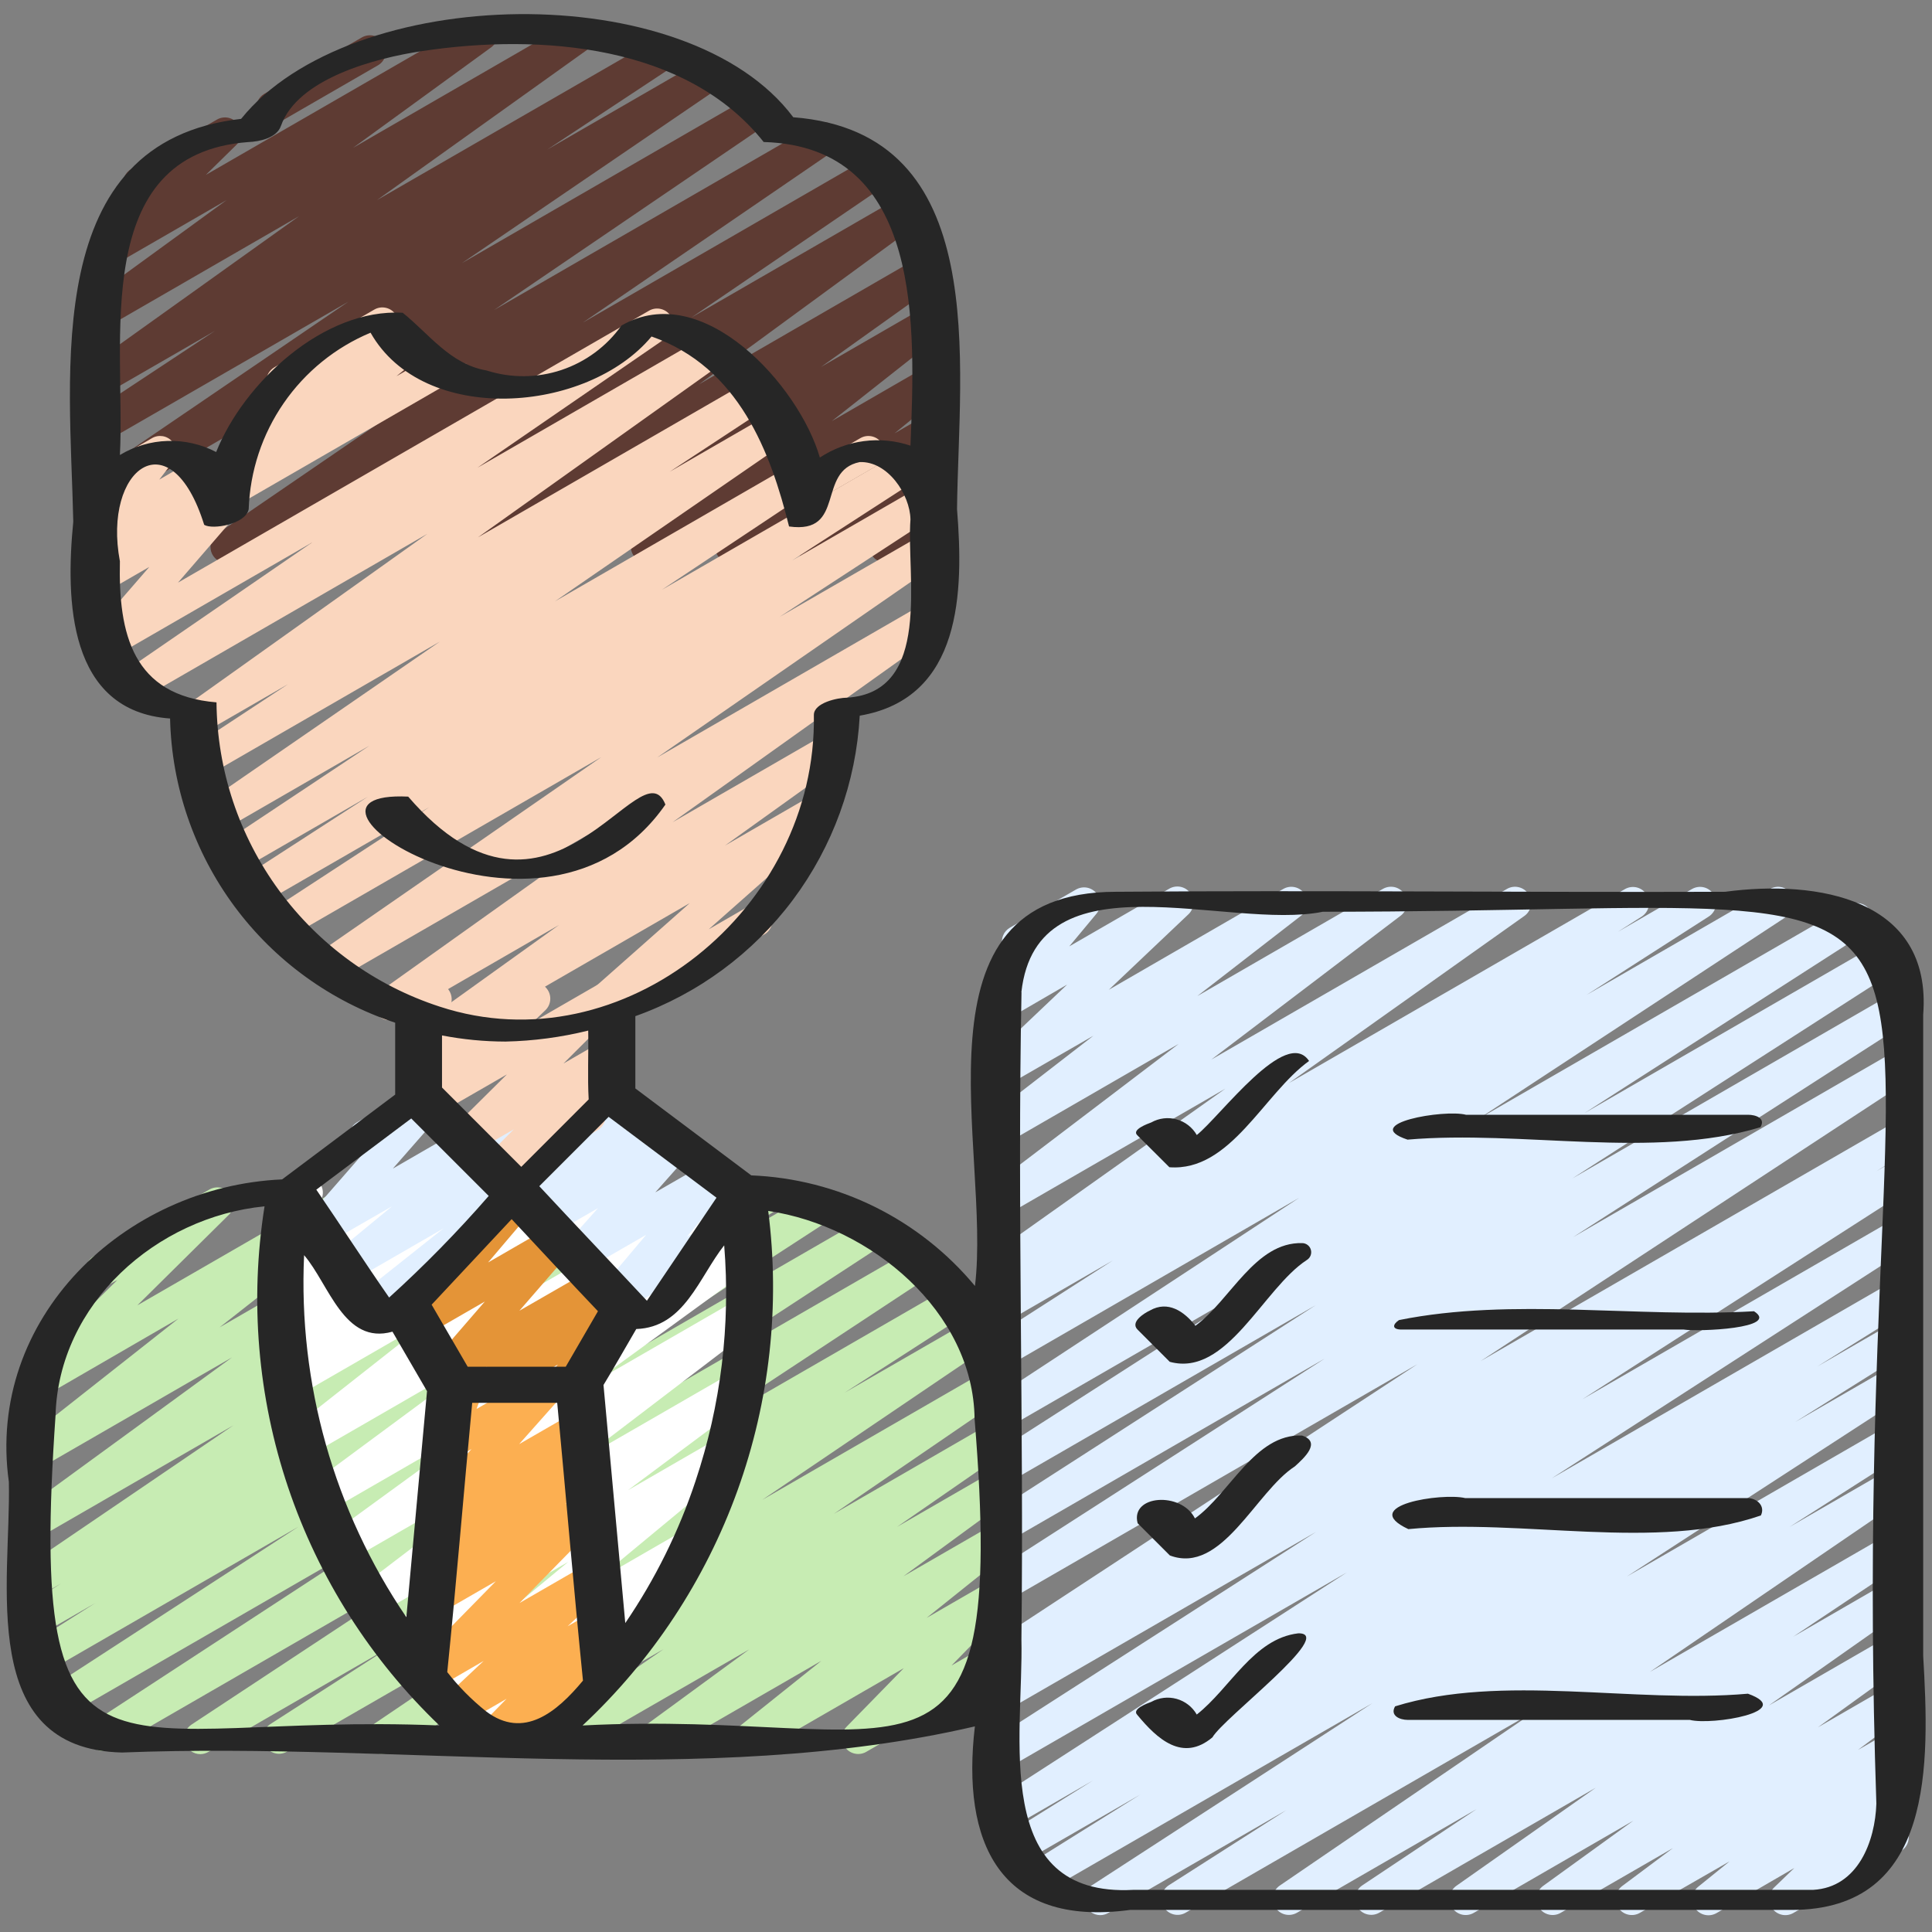
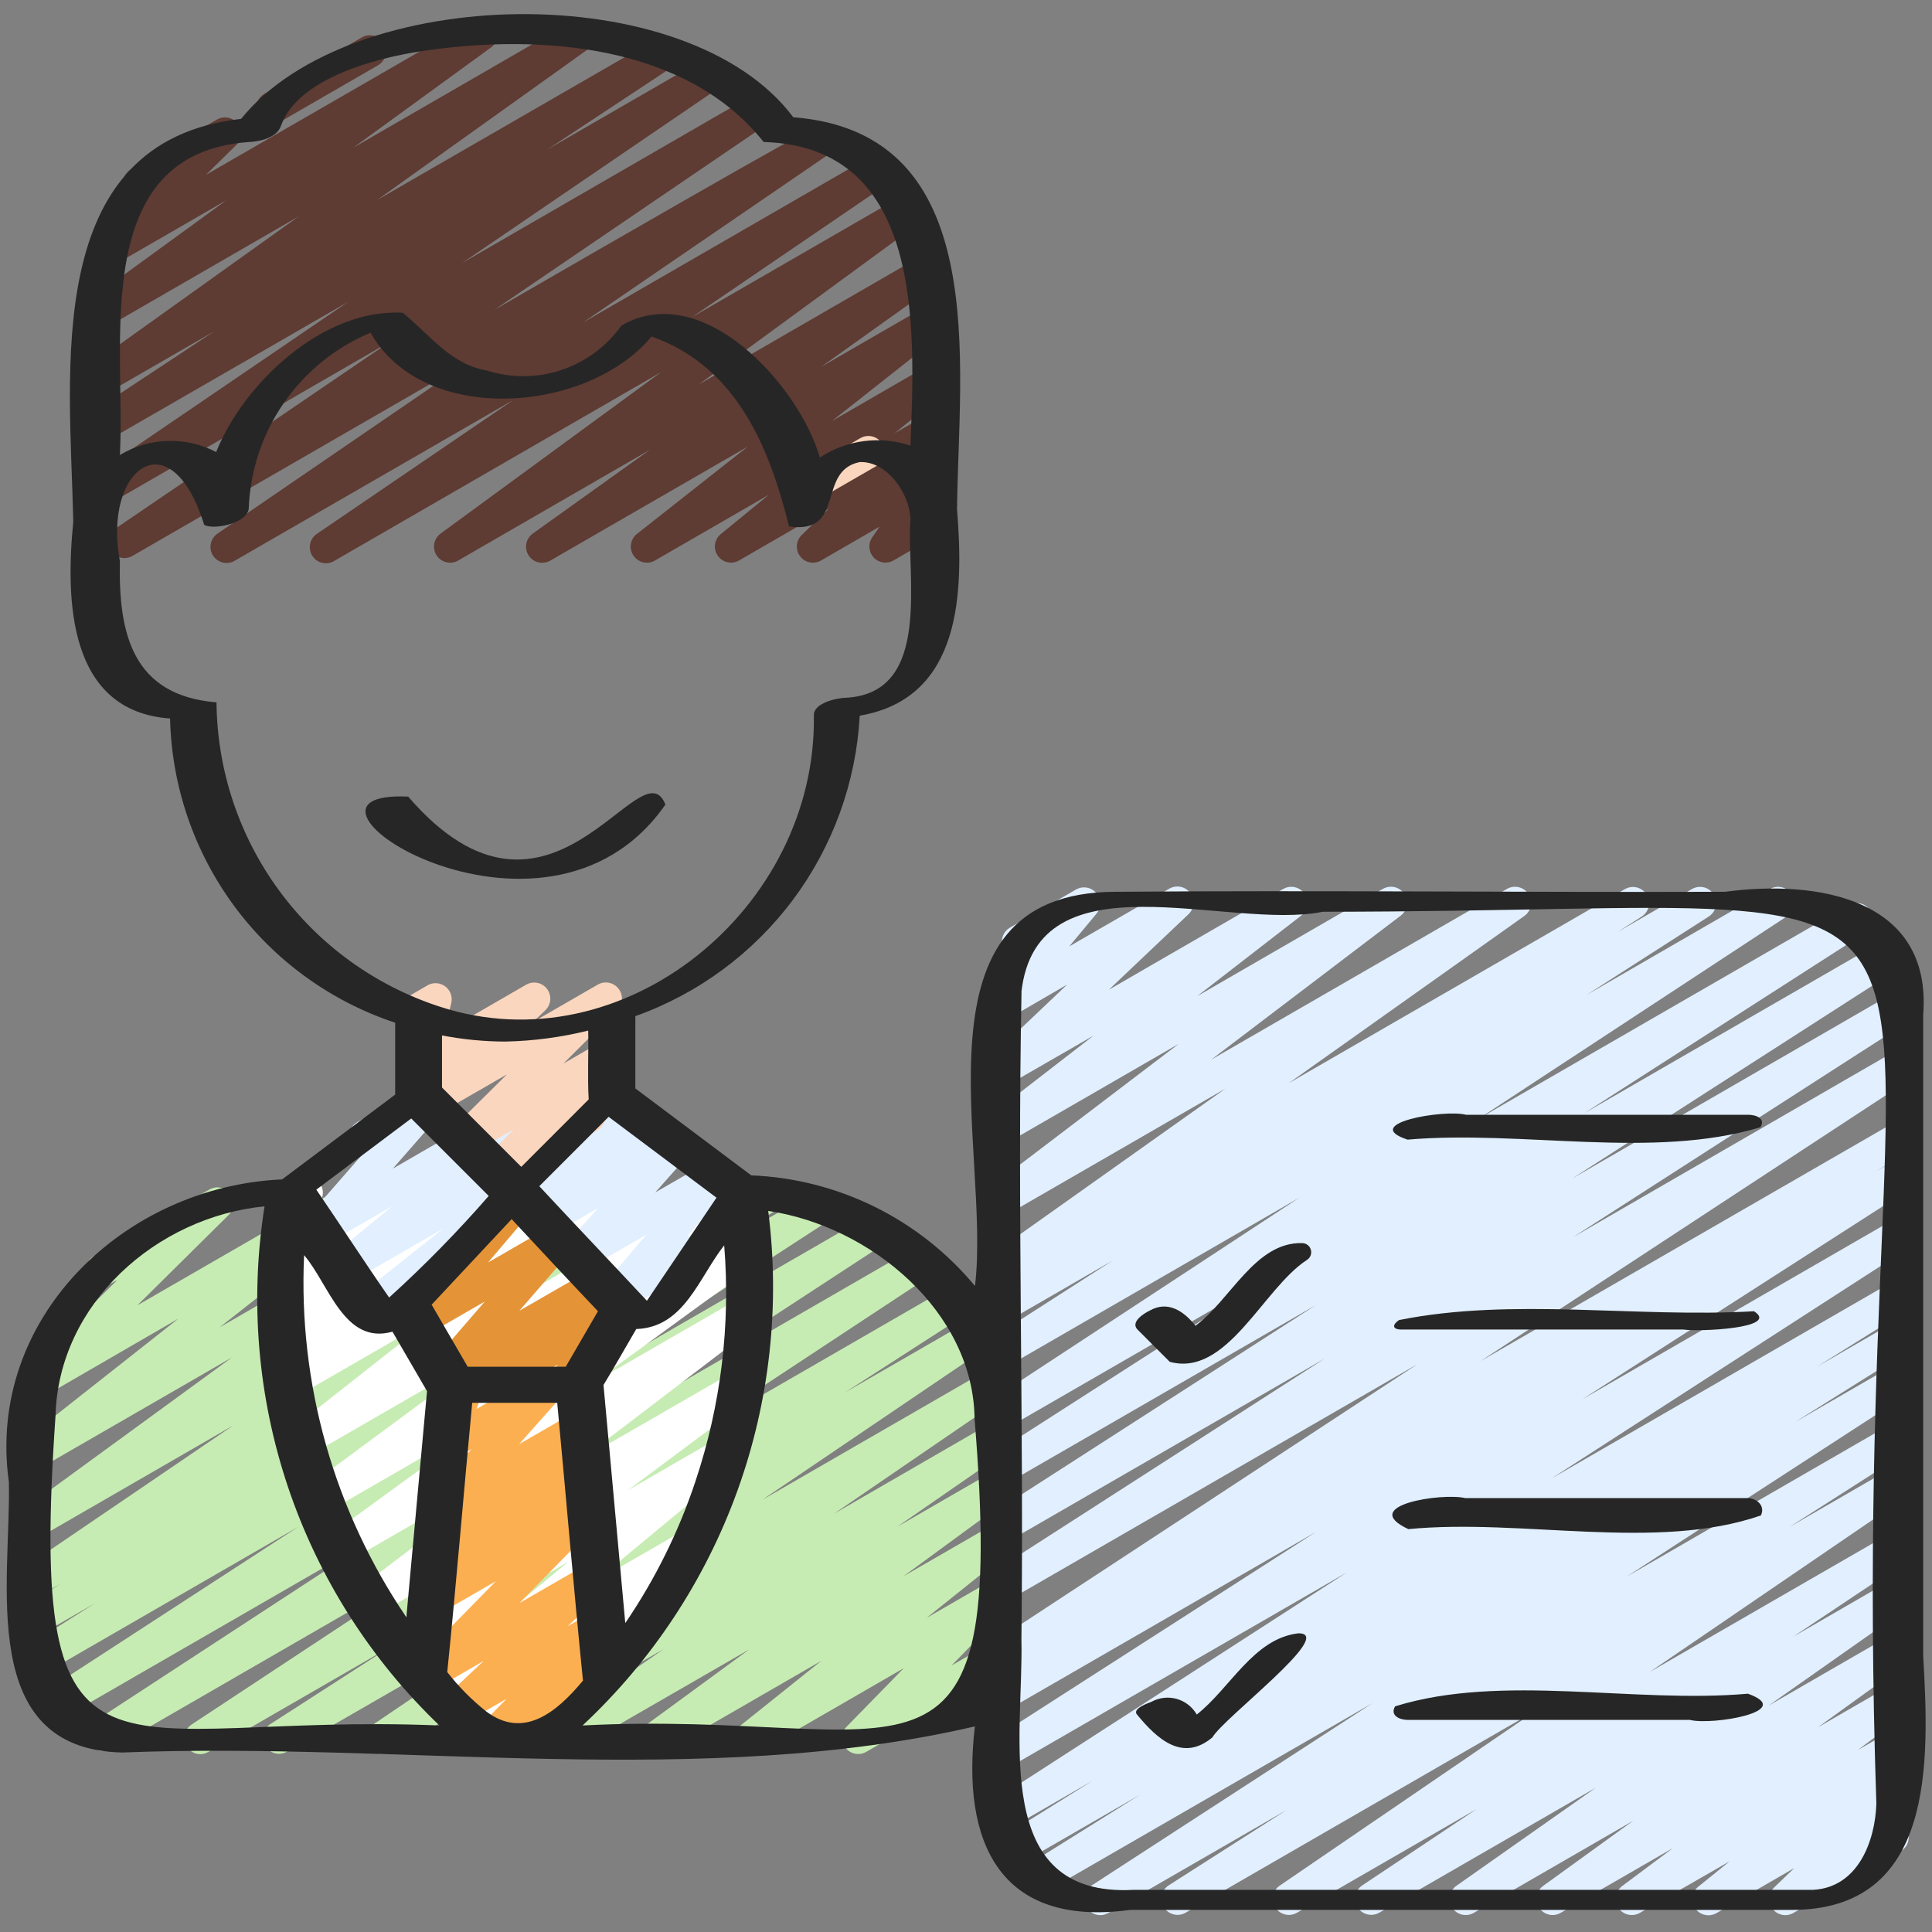
<svg xmlns="http://www.w3.org/2000/svg" width="70" height="70" viewBox="0 0 70 70" fill="none">
  <rect x="0" y="0" width="70" height="70" fill="#808080" stroke="none" />
  <g clip-path="url(#clip0_1118_96)">
    <path d="M9.87 4.485C9.742 4.485 9.617 4.443 9.515 4.365C9.413 4.286 9.34 4.177 9.307 4.053C9.274 3.929 9.282 3.797 9.332 3.679C9.381 3.56 9.468 3.461 9.579 3.397L13.107 1.358C13.173 1.32 13.246 1.294 13.323 1.284C13.399 1.273 13.476 1.278 13.551 1.298C13.625 1.317 13.695 1.352 13.756 1.398C13.817 1.445 13.868 1.503 13.907 1.57C13.945 1.637 13.97 1.71 13.98 1.786C13.99 1.863 13.985 1.94 13.965 2.014C13.945 2.089 13.91 2.158 13.863 2.219C13.816 2.28 13.757 2.331 13.69 2.369L10.162 4.407C10.073 4.458 9.973 4.485 9.87 4.485Z" fill="#5E3B33" />
-     <path d="M8.209 20.398C8.084 20.398 7.963 20.358 7.863 20.284C7.762 20.21 7.688 20.106 7.651 19.987C7.615 19.868 7.617 19.74 7.658 19.622C7.699 19.505 7.777 19.403 7.88 19.333L16.932 13.138L4.805 20.138C4.674 20.215 4.518 20.239 4.37 20.203C4.222 20.167 4.094 20.075 4.013 19.946C3.932 19.817 3.905 19.662 3.937 19.513C3.969 19.364 4.058 19.234 4.185 19.15L14.14 12.374L3.826 18.334C3.695 18.408 3.541 18.428 3.396 18.391C3.251 18.354 3.126 18.263 3.046 18.136C2.966 18.009 2.938 17.856 2.968 17.709C2.998 17.563 3.083 17.433 3.206 17.347L12.623 10.931L3.826 16.004C3.695 16.081 3.539 16.102 3.391 16.066C3.244 16.029 3.117 15.936 3.037 15.807C2.957 15.678 2.931 15.523 2.964 15.374C2.996 15.226 3.085 15.096 3.212 15.013L7.786 11.989L3.826 14.274C3.696 14.35 3.542 14.373 3.395 14.339C3.249 14.304 3.122 14.214 3.04 14.087C2.959 13.96 2.929 13.807 2.958 13.66C2.987 13.512 3.072 13.381 3.195 13.294L10.834 7.834L3.834 11.876C3.704 11.952 3.55 11.976 3.404 11.941C3.258 11.907 3.13 11.817 3.048 11.691C2.966 11.565 2.936 11.412 2.965 11.264C2.993 11.116 3.077 10.985 3.199 10.898L8.207 7.252L4.071 9.64C3.948 9.71 3.804 9.733 3.665 9.705C3.527 9.677 3.403 9.599 3.318 9.486C3.232 9.374 3.191 9.234 3.2 9.093C3.21 8.952 3.271 8.819 3.371 8.72L4.916 7.203C4.801 7.177 4.697 7.118 4.616 7.032C4.536 6.946 4.484 6.838 4.466 6.722C4.448 6.606 4.466 6.487 4.517 6.381C4.568 6.275 4.649 6.187 4.751 6.129L7.863 4.331C7.985 4.261 8.129 4.238 8.268 4.266C8.406 4.294 8.53 4.372 8.615 4.485C8.701 4.597 8.743 4.737 8.733 4.878C8.723 5.019 8.663 5.152 8.563 5.251L7.458 6.337L17.163 0.737C17.293 0.664 17.445 0.643 17.59 0.678C17.734 0.713 17.86 0.802 17.941 0.927C18.022 1.051 18.052 1.202 18.026 1.349C17.999 1.495 17.918 1.626 17.798 1.714L12.792 5.357L20.668 0.807C20.798 0.731 20.952 0.708 21.098 0.743C21.245 0.778 21.372 0.868 21.453 0.995C21.535 1.121 21.564 1.274 21.536 1.422C21.507 1.57 21.422 1.701 21.299 1.787L13.663 7.247L23.788 1.407C23.919 1.331 24.075 1.309 24.222 1.346C24.369 1.383 24.496 1.476 24.576 1.605C24.656 1.734 24.682 1.889 24.65 2.037C24.617 2.186 24.528 2.315 24.401 2.399L19.832 5.417L25.536 2.123C25.667 2.05 25.821 2.03 25.966 2.067C26.111 2.103 26.237 2.195 26.316 2.322C26.396 2.449 26.424 2.601 26.394 2.748C26.364 2.895 26.279 3.025 26.156 3.11L16.735 9.535L27.235 3.469C27.366 3.391 27.522 3.368 27.67 3.404C27.818 3.439 27.946 3.532 28.027 3.661C28.107 3.79 28.135 3.945 28.102 4.094C28.07 4.242 27.981 4.373 27.855 4.457L17.901 11.233L29.547 4.507C29.678 4.431 29.833 4.409 29.98 4.445C30.127 4.481 30.253 4.573 30.334 4.701C30.414 4.829 30.442 4.983 30.411 5.131C30.38 5.279 30.293 5.409 30.168 5.494L21.116 11.69L31.542 5.67C31.673 5.597 31.827 5.576 31.972 5.613C32.117 5.65 32.243 5.742 32.322 5.868C32.402 5.995 32.43 6.148 32.4 6.295C32.37 6.442 32.285 6.571 32.162 6.657L25.053 11.503L32.684 7.097C32.814 7.021 32.967 6.999 33.113 7.033C33.259 7.068 33.386 7.157 33.467 7.282C33.549 7.408 33.579 7.56 33.552 7.707C33.525 7.855 33.442 7.986 33.32 8.073L25.323 13.928L33.366 9.282C33.496 9.206 33.65 9.183 33.796 9.218C33.943 9.253 34.07 9.343 34.151 9.469C34.233 9.596 34.263 9.749 34.234 9.897C34.205 10.044 34.12 10.175 33.997 10.262L29.747 13.295L33.5 11.128C33.628 11.054 33.779 11.032 33.922 11.065C34.066 11.098 34.192 11.184 34.274 11.306C34.357 11.428 34.39 11.577 34.367 11.723C34.345 11.868 34.268 12 34.152 12.091L30.139 15.257L33.501 13.315C33.628 13.243 33.778 13.221 33.92 13.253C34.062 13.286 34.188 13.37 34.271 13.49C34.354 13.611 34.388 13.758 34.368 13.902C34.348 14.047 34.274 14.179 34.161 14.272L32.411 15.701L33.499 15.073C33.622 15.001 33.767 14.977 33.907 15.005C34.047 15.033 34.172 15.111 34.258 15.225C34.344 15.338 34.386 15.479 34.375 15.622C34.364 15.764 34.301 15.897 34.199 15.996L33.214 16.955L33.501 16.79C33.616 16.723 33.749 16.698 33.88 16.718C34.011 16.738 34.131 16.801 34.221 16.898C34.311 16.995 34.365 17.12 34.375 17.252C34.385 17.383 34.349 17.515 34.275 17.624L33.682 18.489C33.79 18.538 33.88 18.62 33.94 18.723C34.017 18.857 34.038 19.016 33.998 19.165C33.958 19.315 33.86 19.442 33.726 19.52L32.374 20.307C32.26 20.373 32.126 20.398 31.995 20.379C31.865 20.359 31.744 20.296 31.655 20.199C31.565 20.102 31.51 19.977 31.501 19.845C31.491 19.713 31.526 19.582 31.601 19.473L31.867 19.083L29.749 20.307C29.626 20.379 29.481 20.403 29.341 20.376C29.201 20.348 29.076 20.27 28.99 20.156C28.904 20.042 28.862 19.901 28.873 19.759C28.884 19.617 28.947 19.483 29.049 19.384L30.035 18.426L26.774 20.308C26.647 20.381 26.498 20.403 26.355 20.37C26.213 20.338 26.088 20.253 26.005 20.133C25.922 20.013 25.887 19.866 25.907 19.721C25.927 19.576 26.001 19.445 26.114 19.352L27.864 17.922L23.729 20.309C23.602 20.383 23.451 20.405 23.308 20.372C23.165 20.338 23.039 20.253 22.957 20.131C22.874 20.009 22.84 19.861 22.863 19.715C22.885 19.57 22.961 19.439 23.076 19.347L27.093 16.181L19.938 20.311C19.808 20.387 19.654 20.41 19.507 20.375C19.361 20.34 19.233 20.25 19.152 20.123C19.07 19.997 19.041 19.844 19.07 19.696C19.099 19.548 19.183 19.417 19.306 19.331L23.556 16.291L16.595 20.312C16.466 20.385 16.314 20.406 16.17 20.37C16.026 20.335 15.901 20.247 15.82 20.122C15.739 19.998 15.708 19.848 15.734 19.702C15.76 19.556 15.84 19.425 15.959 19.336L23.953 13.483L12.118 20.319C11.988 20.401 11.829 20.428 11.678 20.393C11.527 20.359 11.396 20.266 11.314 20.135C11.232 20.004 11.205 19.846 11.239 19.695C11.274 19.544 11.367 19.413 11.498 19.331L18.614 14.483L8.505 20.316C8.416 20.37 8.313 20.398 8.209 20.398Z" fill="#5E3B33" />
+     <path d="M8.209 20.398C8.084 20.398 7.963 20.358 7.863 20.284C7.762 20.21 7.688 20.106 7.651 19.987C7.615 19.868 7.617 19.74 7.658 19.622C7.699 19.505 7.777 19.403 7.88 19.333L16.932 13.138L4.805 20.138C4.674 20.215 4.518 20.239 4.37 20.203C4.222 20.167 4.094 20.075 4.013 19.946C3.932 19.817 3.905 19.662 3.937 19.513C3.969 19.364 4.058 19.234 4.185 19.15L14.14 12.374L3.826 18.334C3.695 18.408 3.541 18.428 3.396 18.391C3.251 18.354 3.126 18.263 3.046 18.136C2.966 18.009 2.938 17.856 2.968 17.709C2.998 17.563 3.083 17.433 3.206 17.347L12.623 10.931L3.826 16.004C3.695 16.081 3.539 16.102 3.391 16.066C3.244 16.029 3.117 15.936 3.037 15.807C2.957 15.678 2.931 15.523 2.964 15.374C2.996 15.226 3.085 15.096 3.212 15.013L7.786 11.989L3.826 14.274C3.696 14.35 3.542 14.373 3.395 14.339C3.249 14.304 3.122 14.214 3.04 14.087C2.959 13.96 2.929 13.807 2.958 13.66C2.987 13.512 3.072 13.381 3.195 13.294L10.834 7.834L3.834 11.876C3.704 11.952 3.55 11.976 3.404 11.941C3.258 11.907 3.13 11.817 3.048 11.691C2.966 11.565 2.936 11.412 2.965 11.264C2.993 11.116 3.077 10.985 3.199 10.898L8.207 7.252L4.071 9.64C3.948 9.71 3.804 9.733 3.665 9.705C3.527 9.677 3.403 9.599 3.318 9.486C3.232 9.374 3.191 9.234 3.2 9.093C3.21 8.952 3.271 8.819 3.371 8.72L4.916 7.203C4.801 7.177 4.697 7.118 4.616 7.032C4.536 6.946 4.484 6.838 4.466 6.722C4.448 6.606 4.466 6.487 4.517 6.381C4.568 6.275 4.649 6.187 4.751 6.129L7.863 4.331C7.985 4.261 8.129 4.238 8.268 4.266C8.406 4.294 8.53 4.372 8.615 4.485C8.701 4.597 8.743 4.737 8.733 4.878C8.723 5.019 8.663 5.152 8.563 5.251L7.458 6.337L17.163 0.737C17.293 0.664 17.445 0.643 17.59 0.678C17.734 0.713 17.86 0.802 17.941 0.927C18.022 1.051 18.052 1.202 18.026 1.349C17.999 1.495 17.918 1.626 17.798 1.714L12.792 5.357L20.668 0.807C20.798 0.731 20.952 0.708 21.098 0.743C21.245 0.778 21.372 0.868 21.453 0.995C21.535 1.121 21.564 1.274 21.536 1.422C21.507 1.57 21.422 1.701 21.299 1.787L13.663 7.247L23.788 1.407C23.919 1.331 24.075 1.309 24.222 1.346C24.369 1.383 24.496 1.476 24.576 1.605C24.656 1.734 24.682 1.889 24.65 2.037C24.617 2.186 24.528 2.315 24.401 2.399L19.832 5.417L25.536 2.123C25.667 2.05 25.821 2.03 25.966 2.067C26.111 2.103 26.237 2.195 26.316 2.322C26.396 2.449 26.424 2.601 26.394 2.748C26.364 2.895 26.279 3.025 26.156 3.11L16.735 9.535L27.235 3.469C27.366 3.391 27.522 3.368 27.67 3.404C27.818 3.439 27.946 3.532 28.027 3.661C28.107 3.79 28.135 3.945 28.102 4.094C28.07 4.242 27.981 4.373 27.855 4.457L17.901 11.233C29.678 4.431 29.833 4.409 29.98 4.445C30.127 4.481 30.253 4.573 30.334 4.701C30.414 4.829 30.442 4.983 30.411 5.131C30.38 5.279 30.293 5.409 30.168 5.494L21.116 11.69L31.542 5.67C31.673 5.597 31.827 5.576 31.972 5.613C32.117 5.65 32.243 5.742 32.322 5.868C32.402 5.995 32.43 6.148 32.4 6.295C32.37 6.442 32.285 6.571 32.162 6.657L25.053 11.503L32.684 7.097C32.814 7.021 32.967 6.999 33.113 7.033C33.259 7.068 33.386 7.157 33.467 7.282C33.549 7.408 33.579 7.56 33.552 7.707C33.525 7.855 33.442 7.986 33.32 8.073L25.323 13.928L33.366 9.282C33.496 9.206 33.65 9.183 33.796 9.218C33.943 9.253 34.07 9.343 34.151 9.469C34.233 9.596 34.263 9.749 34.234 9.897C34.205 10.044 34.12 10.175 33.997 10.262L29.747 13.295L33.5 11.128C33.628 11.054 33.779 11.032 33.922 11.065C34.066 11.098 34.192 11.184 34.274 11.306C34.357 11.428 34.39 11.577 34.367 11.723C34.345 11.868 34.268 12 34.152 12.091L30.139 15.257L33.501 13.315C33.628 13.243 33.778 13.221 33.92 13.253C34.062 13.286 34.188 13.37 34.271 13.49C34.354 13.611 34.388 13.758 34.368 13.902C34.348 14.047 34.274 14.179 34.161 14.272L32.411 15.701L33.499 15.073C33.622 15.001 33.767 14.977 33.907 15.005C34.047 15.033 34.172 15.111 34.258 15.225C34.344 15.338 34.386 15.479 34.375 15.622C34.364 15.764 34.301 15.897 34.199 15.996L33.214 16.955L33.501 16.79C33.616 16.723 33.749 16.698 33.88 16.718C34.011 16.738 34.131 16.801 34.221 16.898C34.311 16.995 34.365 17.12 34.375 17.252C34.385 17.383 34.349 17.515 34.275 17.624L33.682 18.489C33.79 18.538 33.88 18.62 33.94 18.723C34.017 18.857 34.038 19.016 33.998 19.165C33.958 19.315 33.86 19.442 33.726 19.52L32.374 20.307C32.26 20.373 32.126 20.398 31.995 20.379C31.865 20.359 31.744 20.296 31.655 20.199C31.565 20.102 31.51 19.977 31.501 19.845C31.491 19.713 31.526 19.582 31.601 19.473L31.867 19.083L29.749 20.307C29.626 20.379 29.481 20.403 29.341 20.376C29.201 20.348 29.076 20.27 28.99 20.156C28.904 20.042 28.862 19.901 28.873 19.759C28.884 19.617 28.947 19.483 29.049 19.384L30.035 18.426L26.774 20.308C26.647 20.381 26.498 20.403 26.355 20.37C26.213 20.338 26.088 20.253 26.005 20.133C25.922 20.013 25.887 19.866 25.907 19.721C25.927 19.576 26.001 19.445 26.114 19.352L27.864 17.922L23.729 20.309C23.602 20.383 23.451 20.405 23.308 20.372C23.165 20.338 23.039 20.253 22.957 20.131C22.874 20.009 22.84 19.861 22.863 19.715C22.885 19.57 22.961 19.439 23.076 19.347L27.093 16.181L19.938 20.311C19.808 20.387 19.654 20.41 19.507 20.375C19.361 20.34 19.233 20.25 19.152 20.123C19.07 19.997 19.041 19.844 19.07 19.696C19.099 19.548 19.183 19.417 19.306 19.331L23.556 16.291L16.595 20.312C16.466 20.385 16.314 20.406 16.17 20.37C16.026 20.335 15.901 20.247 15.82 20.122C15.739 19.998 15.708 19.848 15.734 19.702C15.76 19.556 15.84 19.425 15.959 19.336L23.953 13.483L12.118 20.319C11.988 20.401 11.829 20.428 11.678 20.393C11.527 20.359 11.396 20.266 11.314 20.135C11.232 20.004 11.205 19.846 11.239 19.695C11.274 19.544 11.367 19.413 11.498 19.331L18.614 14.483L8.505 20.316C8.416 20.37 8.313 20.398 8.209 20.398Z" fill="#5E3B33" />
    <path d="M7.259 63.556C7.134 63.556 7.012 63.515 6.911 63.441C6.811 63.366 6.737 63.261 6.701 63.14C6.664 63.02 6.668 62.892 6.711 62.774C6.753 62.656 6.833 62.555 6.937 62.486L16.652 56.077L4.046 63.357C3.981 63.397 3.909 63.424 3.833 63.436C3.757 63.449 3.68 63.446 3.605 63.428C3.531 63.41 3.461 63.378 3.398 63.333C3.336 63.288 3.284 63.231 3.244 63.166C3.204 63.101 3.177 63.028 3.165 62.953C3.152 62.877 3.155 62.8 3.173 62.725C3.191 62.651 3.223 62.58 3.268 62.518C3.313 62.456 3.37 62.403 3.435 62.363L13.702 55.658L2.307 62.234C2.175 62.31 2.019 62.332 1.871 62.295C1.723 62.258 1.596 62.164 1.516 62.035C1.437 61.905 1.411 61.749 1.445 61.6C1.478 61.452 1.569 61.322 1.697 61.24L10.819 55.313L1.56 60.659C1.428 60.734 1.272 60.755 1.124 60.717C0.977 60.679 0.851 60.585 0.772 60.455C0.693 60.325 0.668 60.169 0.702 60.02C0.737 59.872 0.828 59.743 0.956 59.661L3.453 58.082L1.493 59.212C1.361 59.283 1.207 59.301 1.062 59.262C0.917 59.223 0.794 59.13 0.716 59.002C0.638 58.874 0.613 58.721 0.645 58.574C0.677 58.428 0.764 58.3 0.888 58.216L2.216 57.371L1.493 57.788C1.362 57.858 1.21 57.877 1.066 57.839C0.923 57.802 0.799 57.711 0.72 57.585C0.641 57.46 0.613 57.309 0.642 57.163C0.67 57.018 0.753 56.889 0.873 56.802L8.456 51.643L1.493 55.664C1.363 55.74 1.21 55.763 1.064 55.728C0.918 55.694 0.791 55.604 0.71 55.479C0.628 55.353 0.598 55.201 0.625 55.054C0.652 54.907 0.735 54.776 0.857 54.688L8.411 49.178L1.493 53.171C1.365 53.243 1.215 53.264 1.073 53.23C0.93 53.197 0.806 53.111 0.724 52.99C0.642 52.869 0.608 52.721 0.63 52.577C0.651 52.432 0.726 52.3 0.84 52.209L6.466 47.775L1.633 50.574C1.51 50.643 1.366 50.665 1.228 50.637C1.091 50.608 0.968 50.531 0.882 50.419C0.797 50.307 0.755 50.168 0.764 50.028C0.774 49.887 0.833 49.755 0.933 49.655L4.254 46.374L3.966 46.534C3.833 46.604 3.677 46.619 3.533 46.577C3.388 46.535 3.266 46.439 3.19 46.309C3.115 46.179 3.093 46.024 3.129 45.878C3.165 45.732 3.256 45.605 3.383 45.525L7.591 43.096C7.713 43.027 7.857 43.005 7.995 43.033C8.133 43.062 8.255 43.139 8.341 43.251C8.426 43.363 8.468 43.502 8.459 43.642C8.45 43.783 8.39 43.915 8.291 44.015L4.976 47.295L12.928 42.707C13.056 42.634 13.206 42.612 13.35 42.645C13.493 42.678 13.618 42.764 13.701 42.886C13.783 43.008 13.817 43.156 13.795 43.301C13.773 43.447 13.697 43.578 13.582 43.67L7.957 48.093L17.29 42.705C17.42 42.63 17.573 42.607 17.719 42.641C17.865 42.676 17.991 42.765 18.073 42.891C18.155 43.016 18.185 43.168 18.158 43.315C18.13 43.463 18.047 43.594 17.926 43.681L10.374 49.189L21.607 42.707C21.737 42.635 21.891 42.615 22.035 42.652C22.18 42.689 22.305 42.78 22.384 42.906C22.464 43.033 22.492 43.184 22.463 43.331C22.433 43.477 22.349 43.607 22.228 43.693L14.644 48.851L25.285 42.707C25.417 42.636 25.571 42.618 25.716 42.657C25.86 42.696 25.985 42.79 26.062 42.918C26.14 43.046 26.165 43.199 26.133 43.345C26.101 43.491 26.014 43.62 25.89 43.704L24.559 44.551L27.622 42.782C27.755 42.702 27.914 42.678 28.064 42.715C28.214 42.752 28.343 42.847 28.423 42.98C28.503 43.112 28.527 43.271 28.49 43.421C28.453 43.571 28.358 43.701 28.226 43.781L25.715 45.367L29.477 43.196C29.608 43.126 29.762 43.108 29.905 43.147C30.049 43.186 30.173 43.278 30.25 43.405C30.328 43.532 30.355 43.684 30.324 43.83C30.294 43.975 30.209 44.104 30.086 44.189L20.969 50.112L31.424 44.076C31.556 43.999 31.713 43.977 31.86 44.014C32.008 44.052 32.135 44.145 32.215 44.275C32.295 44.405 32.32 44.56 32.287 44.709C32.253 44.858 32.163 44.987 32.035 45.07L21.78 51.77L33.064 45.255C33.195 45.182 33.349 45.162 33.495 45.2C33.64 45.237 33.766 45.33 33.845 45.458C33.924 45.586 33.95 45.739 33.919 45.886C33.888 46.033 33.8 46.163 33.676 46.247L23.945 52.664L34.363 46.65C34.495 46.575 34.651 46.554 34.798 46.592C34.944 46.63 35.071 46.723 35.15 46.852C35.229 46.982 35.254 47.137 35.221 47.285C35.188 47.433 35.098 47.562 34.971 47.645L30.599 50.462L35.116 47.858C35.246 47.787 35.399 47.768 35.543 47.805C35.687 47.843 35.812 47.934 35.891 48.06C35.97 48.186 35.997 48.338 35.968 48.484C35.939 48.63 35.855 48.759 35.734 48.845L27.615 54.345L35.725 49.664C35.855 49.592 36.008 49.572 36.153 49.609C36.298 49.646 36.422 49.737 36.502 49.863C36.581 49.989 36.61 50.141 36.581 50.288C36.551 50.434 36.467 50.564 36.346 50.65L30.21 54.85L35.839 51.597C35.969 51.526 36.121 51.507 36.265 51.544C36.408 51.582 36.532 51.672 36.611 51.797C36.691 51.922 36.719 52.073 36.692 52.218C36.664 52.364 36.582 52.494 36.462 52.581L32.504 55.32L35.839 53.395C35.968 53.321 36.121 53.298 36.266 53.333C36.411 53.367 36.538 53.456 36.619 53.581C36.701 53.706 36.732 53.858 36.705 54.004C36.678 54.151 36.596 54.282 36.476 54.37L32.731 57.113L35.839 55.32C35.967 55.248 36.116 55.226 36.259 55.259C36.401 55.292 36.526 55.378 36.609 55.498C36.691 55.619 36.726 55.767 36.704 55.912C36.683 56.056 36.608 56.188 36.495 56.28L33.571 58.621L35.839 57.312C35.961 57.242 36.104 57.219 36.242 57.246C36.38 57.274 36.503 57.35 36.589 57.461C36.675 57.572 36.718 57.71 36.711 57.85C36.703 57.99 36.645 58.123 36.547 58.224L34.474 60.346L35.783 59.59C35.917 59.514 36.076 59.494 36.224 59.534C36.373 59.575 36.5 59.672 36.577 59.806C36.654 59.939 36.675 60.097 36.635 60.246C36.596 60.395 36.499 60.523 36.367 60.6L31.383 63.474C31.261 63.544 31.118 63.567 30.98 63.539C30.842 63.512 30.719 63.436 30.633 63.325C30.547 63.214 30.503 63.076 30.511 62.935C30.519 62.795 30.577 62.663 30.674 62.562L32.746 60.441L27.496 63.474C27.369 63.553 27.216 63.581 27.069 63.551C26.922 63.521 26.793 63.435 26.707 63.312C26.622 63.188 26.587 63.037 26.611 62.889C26.634 62.741 26.713 62.607 26.832 62.516L29.759 60.175L24.042 63.476C23.913 63.551 23.76 63.574 23.615 63.539C23.47 63.505 23.343 63.416 23.261 63.291C23.18 63.166 23.149 63.014 23.176 62.867C23.202 62.72 23.284 62.589 23.405 62.501L27.148 59.761L20.709 63.474C20.579 63.545 20.426 63.564 20.283 63.527C20.14 63.49 20.016 63.399 19.936 63.274C19.857 63.149 19.828 62.998 19.856 62.853C19.884 62.707 19.966 62.578 20.086 62.49L24.043 59.752L17.595 63.474C17.464 63.547 17.311 63.566 17.167 63.529C17.022 63.492 16.897 63.401 16.818 63.275C16.738 63.149 16.71 62.997 16.739 62.85C16.768 62.704 16.852 62.574 16.974 62.488L23.113 58.288L14.13 63.476C13.999 63.548 13.846 63.567 13.702 63.529C13.558 63.492 13.434 63.401 13.355 63.275C13.276 63.148 13.248 62.997 13.277 62.851C13.306 62.705 13.39 62.575 13.511 62.489L21.634 56.987L10.383 63.474C10.251 63.544 10.098 63.56 9.955 63.521C9.812 63.482 9.689 63.389 9.612 63.262C9.534 63.136 9.508 62.984 9.539 62.839C9.569 62.693 9.654 62.565 9.776 62.48L14.154 59.66L7.551 63.474C7.463 63.526 7.362 63.555 7.259 63.556Z" fill="#C7ECB3" />
    <path d="M18.843 63.514C18.726 63.514 18.611 63.479 18.514 63.413C18.417 63.346 18.342 63.253 18.3 63.144C18.257 63.034 18.248 62.915 18.274 62.8C18.3 62.686 18.36 62.582 18.447 62.502L19.478 61.546L17.199 62.861C17.072 62.933 16.922 62.954 16.779 62.92C16.636 62.887 16.511 62.801 16.429 62.679C16.347 62.558 16.314 62.41 16.336 62.265C16.358 62.12 16.434 61.988 16.548 61.897L18.247 60.557L16.137 61.776C16.01 61.847 15.861 61.869 15.72 61.837C15.578 61.804 15.454 61.72 15.371 61.601C15.288 61.482 15.252 61.336 15.271 61.192C15.29 61.048 15.362 60.916 15.473 60.822L20.586 56.591L14.677 60.002C14.548 60.077 14.395 60.1 14.25 60.066C14.105 60.032 13.978 59.943 13.896 59.819C13.814 59.694 13.783 59.543 13.809 59.396C13.835 59.249 13.917 59.118 14.037 59.029L18.444 55.747L13.67 58.503C13.542 58.576 13.391 58.597 13.248 58.563C13.104 58.529 12.979 58.441 12.897 58.319C12.816 58.196 12.784 58.047 12.807 57.902C12.831 57.756 12.909 57.625 13.025 57.535L19.483 52.612L12.623 56.57C12.493 56.641 12.342 56.661 12.199 56.625C12.056 56.59 11.932 56.501 11.851 56.377C11.771 56.254 11.74 56.104 11.766 55.959C11.791 55.814 11.87 55.684 11.988 55.594L17.829 51.341L11.869 54.781C11.74 54.855 11.587 54.877 11.443 54.842C11.298 54.808 11.172 54.719 11.091 54.595C11.009 54.47 10.979 54.32 11.005 54.173C11.03 54.027 11.111 53.896 11.231 53.807L17.898 48.877L11.229 52.727C11.102 52.802 10.95 52.826 10.806 52.793C10.661 52.76 10.534 52.674 10.451 52.551C10.368 52.429 10.335 52.279 10.358 52.133C10.381 51.986 10.459 51.854 10.576 51.763L15.628 47.785L10.792 50.575C10.663 50.651 10.509 50.674 10.364 50.639C10.218 50.605 10.091 50.515 10.009 50.39C9.928 50.264 9.897 50.112 9.925 49.965C9.952 49.818 10.035 49.687 10.156 49.599L10.748 49.169L10.631 49.237C10.504 49.309 10.354 49.331 10.212 49.298C10.07 49.265 9.945 49.18 9.863 49.059C9.78 48.939 9.746 48.792 9.766 48.647C9.787 48.502 9.861 48.371 9.974 48.278L10.927 47.512L10.542 47.733C10.421 47.803 10.278 47.826 10.14 47.799C10.003 47.772 9.88 47.696 9.793 47.586C9.707 47.475 9.664 47.337 9.671 47.197C9.678 47.057 9.735 46.925 9.832 46.824L10.818 45.807L10.566 45.952C10.461 46.012 10.341 46.039 10.222 46.028C10.102 46.017 9.988 45.969 9.897 45.892C9.805 45.814 9.74 45.71 9.709 45.593C9.679 45.477 9.686 45.354 9.728 45.242L10.163 44.084C10.08 44.034 10.01 43.963 9.961 43.879C9.923 43.812 9.898 43.739 9.888 43.663C9.877 43.587 9.882 43.51 9.902 43.436C9.922 43.362 9.956 43.292 10.002 43.231C10.049 43.17 10.107 43.119 10.174 43.081L10.822 42.705C10.926 42.645 11.046 42.618 11.166 42.629C11.286 42.639 11.4 42.687 11.492 42.764C11.583 42.842 11.649 42.946 11.679 43.063C11.71 43.179 11.703 43.302 11.661 43.414L11.394 44.126L13.849 42.708C13.97 42.638 14.113 42.615 14.251 42.642C14.388 42.669 14.511 42.745 14.598 42.855C14.684 42.966 14.727 43.103 14.72 43.243C14.713 43.383 14.656 43.516 14.559 43.617L13.576 44.633L16.907 42.708C17.034 42.634 17.184 42.612 17.327 42.644C17.47 42.677 17.596 42.762 17.679 42.883C17.762 43.004 17.796 43.152 17.775 43.297C17.754 43.442 17.679 43.574 17.564 43.666L16.609 44.433L19.599 42.708C19.728 42.635 19.88 42.614 20.024 42.649C20.168 42.684 20.294 42.773 20.375 42.897C20.456 43.021 20.486 43.172 20.46 43.318C20.434 43.464 20.354 43.594 20.235 43.683L19.642 44.116L22.081 42.708C22.208 42.634 22.359 42.611 22.503 42.645C22.646 42.678 22.772 42.764 22.855 42.886C22.938 43.008 22.971 43.157 22.948 43.303C22.925 43.448 22.849 43.58 22.733 43.671L17.68 47.65L26.234 42.711C26.363 42.637 26.515 42.615 26.66 42.65C26.805 42.685 26.93 42.773 27.012 42.898C27.093 43.022 27.124 43.173 27.098 43.319C27.072 43.465 26.991 43.596 26.872 43.685L20.205 48.617L26.771 44.826C26.9 44.753 27.052 44.731 27.197 44.766C27.341 44.801 27.467 44.891 27.548 45.015C27.629 45.14 27.66 45.291 27.633 45.437C27.607 45.584 27.525 45.714 27.405 45.803L21.563 50.057L26.788 47.042C26.916 46.969 27.067 46.948 27.211 46.982C27.354 47.016 27.479 47.103 27.561 47.226C27.643 47.349 27.675 47.498 27.651 47.643C27.628 47.788 27.55 47.92 27.433 48.01L20.975 52.934L26.515 49.738C26.644 49.665 26.796 49.643 26.94 49.678C27.084 49.712 27.21 49.801 27.291 49.925C27.372 50.048 27.404 50.199 27.378 50.345C27.353 50.491 27.273 50.622 27.154 50.711L22.749 53.996L25.997 52.121C26.124 52.049 26.273 52.026 26.415 52.058C26.558 52.09 26.683 52.174 26.766 52.293C26.85 52.413 26.885 52.559 26.866 52.704C26.847 52.849 26.774 52.981 26.662 53.075L21.55 57.309L24.761 55.456C24.888 55.382 25.04 55.359 25.184 55.392C25.328 55.425 25.454 55.512 25.536 55.634C25.619 55.757 25.652 55.906 25.629 56.052C25.606 56.198 25.528 56.33 25.412 56.42L23.552 57.874C23.661 57.852 23.775 57.862 23.879 57.902C23.984 57.941 24.075 58.01 24.142 58.099C24.227 58.215 24.267 58.357 24.253 58.5C24.24 58.642 24.175 58.775 24.07 58.873L21.627 61.141C21.664 61.178 21.696 61.22 21.723 61.266C21.799 61.4 21.82 61.559 21.78 61.708C21.74 61.857 21.643 61.984 21.509 62.061L19.133 63.434C19.045 63.486 18.945 63.514 18.843 63.514Z" fill="white" />
    <path d="M17.892 63.439C17.778 63.439 17.665 63.405 17.57 63.342C17.474 63.279 17.399 63.188 17.355 63.083C17.31 62.977 17.298 62.86 17.319 62.748C17.34 62.635 17.395 62.531 17.475 62.449L18.353 61.551L16.779 62.46C16.655 62.535 16.508 62.56 16.366 62.532C16.224 62.504 16.097 62.423 16.011 62.307C15.925 62.19 15.885 62.046 15.899 61.902C15.914 61.758 15.981 61.624 16.089 61.527L17.524 60.179L15.71 61.23C15.587 61.301 15.444 61.325 15.305 61.298C15.166 61.272 15.041 61.195 14.955 61.084C14.868 60.972 14.825 60.832 14.833 60.691C14.841 60.55 14.901 60.417 15 60.316L17.966 57.291L15.958 58.449C15.833 58.522 15.684 58.546 15.543 58.515C15.401 58.485 15.275 58.403 15.191 58.285C15.106 58.167 15.069 58.022 15.085 57.878C15.102 57.734 15.172 57.601 15.281 57.505L16.407 56.517L16.116 56.684C15.99 56.755 15.842 56.778 15.701 56.746C15.56 56.715 15.435 56.632 15.352 56.514C15.268 56.396 15.231 56.251 15.249 56.108C15.266 55.964 15.336 55.832 15.445 55.737L16.063 55.208C15.944 55.229 15.821 55.212 15.712 55.16C15.602 55.107 15.512 55.022 15.453 54.916C15.395 54.81 15.37 54.689 15.384 54.569C15.397 54.448 15.448 54.335 15.529 54.245L17.084 52.501L16.461 52.86C16.358 52.919 16.239 52.944 16.121 52.934C16.002 52.923 15.89 52.877 15.799 52.801C15.708 52.724 15.642 52.622 15.61 52.508C15.579 52.393 15.583 52.272 15.622 52.16L16.02 51.063C15.94 51.012 15.873 50.943 15.825 50.86C15.748 50.726 15.727 50.567 15.767 50.418C15.807 50.268 15.905 50.141 16.038 50.063L16.66 49.705C16.764 49.646 16.883 49.62 17.001 49.63C17.12 49.641 17.232 49.687 17.324 49.763C17.415 49.84 17.481 49.942 17.512 50.057C17.544 50.171 17.54 50.293 17.5 50.405L17.267 51.049L19.638 49.681C19.758 49.611 19.899 49.587 20.035 49.612C20.172 49.637 20.294 49.71 20.382 49.818C20.469 49.925 20.516 50.061 20.513 50.199C20.509 50.338 20.457 50.471 20.364 50.574L18.809 52.324L20.808 51.172C20.934 51.1 21.081 51.078 21.223 51.11C21.364 51.141 21.488 51.224 21.572 51.342C21.655 51.46 21.692 51.605 21.675 51.748C21.658 51.892 21.588 52.024 21.479 52.119L20.999 52.525C21.127 52.471 21.27 52.464 21.402 52.506C21.534 52.547 21.647 52.635 21.721 52.752C21.794 52.869 21.824 53.009 21.804 53.146C21.784 53.283 21.716 53.409 21.612 53.5L20.483 54.491L21.08 54.141C21.202 54.07 21.346 54.045 21.485 54.072C21.623 54.099 21.748 54.175 21.835 54.287C21.921 54.399 21.965 54.538 21.956 54.679C21.948 54.82 21.888 54.954 21.789 55.054L18.822 58.081L21.308 56.646C21.433 56.572 21.58 56.548 21.721 56.577C21.862 56.605 21.988 56.686 22.074 56.802C22.159 56.918 22.199 57.061 22.185 57.205C22.171 57.349 22.104 57.482 21.998 57.579L20.565 58.924L21.467 58.404C21.589 58.334 21.732 58.31 21.871 58.337C22.009 58.364 22.133 58.44 22.219 58.551C22.305 58.662 22.349 58.801 22.341 58.942C22.333 59.082 22.275 59.215 22.176 59.316L21.297 60.212L21.615 60.029C21.682 59.987 21.756 59.959 21.834 59.946C21.911 59.933 21.991 59.936 22.067 59.955C22.143 59.974 22.215 60.007 22.278 60.055C22.341 60.102 22.394 60.161 22.433 60.229C22.473 60.297 22.498 60.373 22.507 60.451C22.517 60.529 22.51 60.608 22.488 60.684C22.466 60.759 22.43 60.83 22.38 60.891C22.33 60.952 22.268 61.002 22.198 61.038L18.184 63.358C18.096 63.41 17.995 63.439 17.892 63.439Z" fill="#FCAF51" />
    <path d="M17.824 50.734C17.707 50.734 17.593 50.699 17.496 50.633C17.399 50.567 17.325 50.474 17.282 50.365C17.239 50.256 17.23 50.137 17.256 50.023C17.281 49.909 17.34 49.805 17.426 49.725L17.652 49.514L16.403 50.235C16.283 50.303 16.143 50.328 16.008 50.303C15.872 50.279 15.75 50.207 15.662 50.101C15.574 49.995 15.527 49.861 15.528 49.723C15.53 49.585 15.58 49.452 15.67 49.348L17.566 47.157L15.34 48.44C15.221 48.509 15.082 48.533 14.947 48.508C14.812 48.484 14.69 48.413 14.602 48.307C14.514 48.202 14.466 48.069 14.467 47.932C14.467 47.794 14.516 47.662 14.605 47.557L17.45 44.214C17.386 44.081 17.375 43.929 17.418 43.788C17.461 43.647 17.556 43.528 17.684 43.454L18.581 42.937C18.7 42.868 18.84 42.844 18.975 42.868C19.11 42.892 19.233 42.963 19.321 43.069C19.409 43.174 19.457 43.308 19.456 43.445C19.456 43.583 19.406 43.716 19.317 43.82L17.684 45.742L19.984 44.414C20.104 44.346 20.244 44.321 20.379 44.346C20.515 44.37 20.637 44.442 20.725 44.548C20.813 44.654 20.86 44.788 20.859 44.926C20.857 45.064 20.807 45.197 20.717 45.301L18.818 47.491L21.454 45.974C21.579 45.901 21.726 45.876 21.867 45.905C22.008 45.934 22.134 46.014 22.22 46.13C22.305 46.246 22.345 46.39 22.331 46.533C22.317 46.677 22.25 46.81 22.144 46.907L21.911 47.122L22.268 46.916C22.385 46.849 22.522 46.824 22.655 46.847C22.788 46.87 22.91 46.938 22.998 47.04C23.087 47.143 23.137 47.272 23.14 47.407C23.143 47.543 23.1 47.675 23.017 47.781L21.785 49.343C21.862 49.477 21.883 49.637 21.843 49.786C21.803 49.935 21.705 50.063 21.571 50.14L20.695 50.645C20.578 50.713 20.44 50.738 20.307 50.715C20.173 50.693 20.051 50.625 19.963 50.522C19.874 50.42 19.823 50.29 19.82 50.154C19.817 50.019 19.861 49.886 19.945 49.78L20.213 49.44L18.106 50.656C18.02 50.706 17.923 50.733 17.824 50.734Z" fill="#E49437" />
    <path d="M22.284 47.567C22.173 47.567 22.064 47.535 21.97 47.475C21.876 47.415 21.802 47.33 21.755 47.229C21.708 47.128 21.691 47.016 21.706 46.906C21.721 46.795 21.767 46.691 21.838 46.606L23.412 44.74L21.184 46.023C21.064 46.092 20.924 46.116 20.788 46.09C20.652 46.065 20.529 45.992 20.442 45.885C20.355 45.778 20.308 45.643 20.311 45.505C20.314 45.367 20.366 45.234 20.457 45.131L21.667 43.773L19.973 44.75C19.849 44.825 19.701 44.85 19.559 44.822C19.417 44.794 19.291 44.713 19.204 44.597C19.118 44.48 19.079 44.336 19.093 44.192C19.107 44.048 19.175 43.914 19.282 43.817L19.376 43.73L19.135 43.868C19.001 43.944 18.843 43.965 18.694 43.924C18.546 43.884 18.419 43.786 18.342 43.653C18.265 43.52 18.244 43.361 18.283 43.212C18.322 43.063 18.419 42.936 18.552 42.858L23.186 40.183C23.31 40.108 23.458 40.083 23.6 40.111C23.742 40.14 23.868 40.22 23.954 40.336C24.041 40.453 24.08 40.597 24.066 40.741C24.052 40.886 23.984 41.019 23.877 41.116L23.783 41.204L24.221 40.952C24.341 40.883 24.481 40.859 24.617 40.885C24.753 40.91 24.875 40.983 24.963 41.09C25.05 41.197 25.096 41.332 25.094 41.47C25.091 41.608 25.039 41.741 24.948 41.844L23.742 43.203L25.726 42.062C25.845 41.994 25.984 41.97 26.119 41.994C26.253 42.018 26.376 42.089 26.464 42.194C26.552 42.299 26.6 42.432 26.6 42.569C26.6 42.706 26.551 42.838 26.463 42.943L24.887 44.81L25.168 44.649C25.235 44.607 25.309 44.578 25.386 44.566C25.464 44.553 25.544 44.556 25.62 44.575C25.696 44.593 25.768 44.627 25.831 44.675C25.894 44.722 25.947 44.781 25.986 44.849C26.026 44.917 26.051 44.993 26.06 45.071C26.07 45.149 26.063 45.228 26.041 45.304C26.019 45.379 25.982 45.45 25.933 45.511C25.883 45.571 25.821 45.622 25.752 45.658L22.581 47.491C22.49 47.542 22.388 47.568 22.284 47.567Z" fill="#E1EFFF" />
    <path d="M13.383 47.967C13.262 47.967 13.145 47.929 13.046 47.859C12.948 47.789 12.873 47.69 12.833 47.576C12.793 47.461 12.79 47.338 12.824 47.221C12.857 47.105 12.926 47.002 13.021 46.927L16.067 44.509L12.694 46.456C12.567 46.531 12.417 46.555 12.273 46.523C12.129 46.492 12.002 46.407 11.918 46.286C11.834 46.165 11.799 46.017 11.82 45.871C11.841 45.726 11.916 45.593 12.03 45.5L14.206 43.705L11.772 45.105C11.653 45.173 11.512 45.198 11.377 45.173C11.241 45.148 11.119 45.076 11.031 44.969C10.944 44.863 10.896 44.728 10.899 44.59C10.9 44.453 10.951 44.32 11.042 44.216L13.197 41.749C13.072 41.742 12.952 41.695 12.856 41.615C12.759 41.535 12.692 41.425 12.662 41.303C12.633 41.182 12.644 41.054 12.693 40.938C12.742 40.823 12.827 40.727 12.935 40.663L15.471 39.207C15.59 39.139 15.73 39.116 15.865 39.141C16 39.166 16.122 39.238 16.209 39.344C16.297 39.45 16.344 39.584 16.342 39.721C16.341 39.858 16.291 39.991 16.201 40.095L14.233 42.341L19.674 39.199C19.801 39.126 19.95 39.103 20.093 39.135C20.235 39.167 20.361 39.251 20.444 39.371C20.528 39.491 20.563 39.638 20.544 39.783C20.524 39.928 20.45 40.06 20.338 40.154L18.161 41.95L22.324 39.548C22.451 39.477 22.6 39.456 22.743 39.489C22.885 39.523 23.009 39.608 23.091 39.729C23.173 39.85 23.207 39.997 23.186 40.141C23.165 40.286 23.09 40.417 22.977 40.509L16.697 45.495C16.767 45.628 16.782 45.783 16.741 45.927C16.699 46.072 16.603 46.195 16.473 46.27L13.673 47.889C13.585 47.94 13.485 47.967 13.383 47.967Z" fill="#E1EFFF" />
    <path d="M17.951 42.996C17.836 42.996 17.723 42.962 17.627 42.898C17.531 42.834 17.456 42.743 17.412 42.636C17.368 42.53 17.356 42.413 17.378 42.299C17.401 42.186 17.456 42.082 17.537 42.001L18.616 40.918L17.109 41.788C16.986 41.857 16.843 41.879 16.705 41.851C16.567 41.822 16.444 41.745 16.359 41.633C16.274 41.521 16.232 41.382 16.241 41.242C16.25 41.101 16.31 40.969 16.409 40.869L18.366 38.928L15.75 40.435C15.627 40.509 15.48 40.535 15.339 40.508C15.197 40.48 15.071 40.402 14.984 40.287C14.897 40.172 14.856 40.029 14.868 39.886C14.88 39.742 14.945 39.608 15.05 39.51L15.48 39.097C15.381 39.151 15.268 39.176 15.155 39.168C15.042 39.159 14.933 39.118 14.843 39.049C14.753 38.98 14.685 38.886 14.648 38.779C14.611 38.672 14.605 38.556 14.632 38.446L14.97 37.082C14.853 37.033 14.756 36.947 14.694 36.837C14.617 36.703 14.596 36.544 14.635 36.394C14.675 36.245 14.773 36.117 14.906 36.04L15.49 35.7C15.589 35.643 15.703 35.616 15.817 35.623C15.931 35.63 16.041 35.67 16.133 35.739C16.224 35.808 16.294 35.902 16.332 36.01C16.37 36.118 16.376 36.234 16.349 36.346L16.09 37.396L19.054 35.683C19.177 35.609 19.324 35.583 19.465 35.61C19.607 35.637 19.733 35.716 19.82 35.831C19.907 35.946 19.948 36.089 19.936 36.232C19.924 36.376 19.859 36.51 19.754 36.608L19.319 37.025L21.666 35.67C21.789 35.602 21.932 35.58 22.069 35.609C22.206 35.638 22.328 35.715 22.413 35.826C22.498 35.938 22.541 36.076 22.532 36.216C22.523 36.356 22.464 36.488 22.366 36.588L20.417 38.532L21.848 37.707C21.971 37.639 22.114 37.617 22.251 37.646C22.388 37.675 22.511 37.752 22.596 37.863C22.68 37.975 22.723 38.113 22.714 38.253C22.705 38.393 22.646 38.525 22.548 38.625L21.313 39.863C21.445 39.853 21.576 39.889 21.685 39.963C21.794 40.038 21.874 40.148 21.913 40.274C21.952 40.4 21.947 40.536 21.898 40.659C21.85 40.782 21.761 40.885 21.646 40.95L18.24 42.916C18.152 42.968 18.053 42.995 17.951 42.996Z" fill="#FAD6BE" />
    <path d="M39.867 69.389C39.741 69.389 39.618 69.349 39.518 69.273C39.417 69.198 39.343 69.092 39.307 68.972C39.272 68.851 39.276 68.722 39.319 68.604C39.362 68.486 39.443 68.385 39.548 68.317L49.728 61.708L37.828 68.577C37.696 68.651 37.541 68.671 37.394 68.632C37.248 68.593 37.122 68.499 37.044 68.369C36.966 68.24 36.941 68.084 36.975 67.937C37.009 67.789 37.099 67.661 37.227 67.578L41.31 65.023L36.945 67.542C36.813 67.619 36.656 67.64 36.508 67.602C36.36 67.563 36.233 67.468 36.154 67.337C36.075 67.206 36.051 67.049 36.087 66.901C36.122 66.752 36.215 66.624 36.344 66.542L39.601 64.51L36.529 66.284C36.397 66.365 36.238 66.39 36.088 66.354C35.937 66.318 35.807 66.223 35.727 66.091C35.646 65.96 35.621 65.801 35.657 65.65C35.693 65.5 35.788 65.37 35.92 65.289L48.802 56.97L36.494 64.074C36.362 64.146 36.208 64.165 36.063 64.126C35.917 64.088 35.793 63.994 35.715 63.866C35.636 63.738 35.611 63.584 35.643 63.438C35.675 63.291 35.763 63.162 35.887 63.078L47.684 55.503L36.494 61.963C36.362 62.034 36.208 62.051 36.063 62.011C35.919 61.971 35.795 61.877 35.718 61.748C35.642 61.62 35.617 61.467 35.65 61.32C35.683 61.174 35.771 61.047 35.895 60.963L36.984 60.288L36.494 60.57C36.363 60.642 36.209 60.66 36.065 60.621C35.921 60.583 35.797 60.491 35.718 60.364C35.64 60.237 35.614 60.085 35.644 59.938C35.675 59.792 35.76 59.664 35.883 59.578L51.355 49.428L36.494 58.008C36.362 58.086 36.205 58.108 36.056 58.071C35.908 58.033 35.78 57.939 35.701 57.808C35.621 57.678 35.596 57.521 35.631 57.372C35.666 57.223 35.758 57.094 35.887 57.012L48.004 49.22L36.494 55.87C36.362 55.947 36.205 55.969 36.056 55.932C35.908 55.895 35.78 55.8 35.701 55.67C35.621 55.539 35.596 55.382 35.631 55.233C35.666 55.084 35.758 54.955 35.887 54.873L47.67 47.29L36.494 53.743C36.362 53.82 36.205 53.843 36.056 53.805C35.908 53.768 35.78 53.674 35.701 53.543C35.621 53.412 35.596 53.255 35.631 53.107C35.666 52.958 35.758 52.828 35.887 52.746L46.057 46.22L36.49 51.741C36.359 51.816 36.204 51.836 36.057 51.799C35.911 51.761 35.785 51.668 35.705 51.54C35.626 51.411 35.6 51.256 35.632 51.109C35.665 50.961 35.753 50.832 35.879 50.748L47.073 43.398L36.494 49.51C36.362 49.584 36.207 49.604 36.061 49.565C35.915 49.527 35.789 49.433 35.711 49.304C35.632 49.175 35.607 49.02 35.64 48.873C35.673 48.726 35.762 48.597 35.888 48.514L40.322 45.667L36.494 47.878C36.362 47.949 36.208 47.967 36.063 47.928C35.919 47.889 35.795 47.796 35.717 47.668C35.639 47.54 35.614 47.386 35.646 47.24C35.678 47.094 35.765 46.965 35.889 46.882L36.752 46.331L36.494 46.479C36.364 46.554 36.21 46.576 36.064 46.541C35.919 46.505 35.792 46.415 35.711 46.289C35.63 46.162 35.601 46.01 35.63 45.862C35.658 45.715 35.743 45.585 35.865 45.498L44.399 39.443L36.494 44.006C36.365 44.079 36.214 44.101 36.07 44.066C35.927 44.032 35.801 43.945 35.719 43.822C35.638 43.699 35.606 43.549 35.63 43.403C35.654 43.258 35.733 43.126 35.85 43.036L42.708 37.821L36.494 41.409C36.366 41.48 36.216 41.501 36.073 41.467C35.931 41.433 35.806 41.346 35.724 41.225C35.643 41.103 35.61 40.955 35.633 40.81C35.655 40.665 35.731 40.534 35.846 40.443L39.616 37.526L36.494 39.324C36.37 39.4 36.221 39.426 36.079 39.398C35.936 39.37 35.809 39.29 35.722 39.173C35.636 39.056 35.596 38.911 35.61 38.766C35.625 38.622 35.694 38.488 35.802 38.391L38.666 35.672L36.494 36.934C36.375 37.001 36.237 37.025 36.102 37.001C35.968 36.977 35.846 36.907 35.758 36.803C35.67 36.699 35.622 36.567 35.621 36.43C35.62 36.294 35.667 36.161 35.754 36.056L36.882 34.699C36.754 34.699 36.629 34.657 36.528 34.578C36.426 34.5 36.353 34.39 36.32 34.266C36.287 34.142 36.296 34.011 36.345 33.892C36.394 33.774 36.481 33.675 36.592 33.611L38.983 32.231C39.102 32.162 39.241 32.137 39.377 32.16C39.512 32.184 39.634 32.254 39.723 32.359C39.811 32.464 39.86 32.596 39.86 32.734C39.861 32.871 39.812 33.004 39.724 33.109L38.742 34.289L42.35 32.207C42.475 32.13 42.623 32.103 42.767 32.13C42.911 32.158 43.039 32.238 43.126 32.356C43.213 32.473 43.253 32.619 43.237 32.764C43.222 32.91 43.153 33.044 43.044 33.141L40.176 35.86L46.498 32.207C46.626 32.134 46.777 32.112 46.92 32.146C47.064 32.18 47.189 32.266 47.271 32.389C47.354 32.511 47.386 32.66 47.363 32.806C47.34 32.951 47.263 33.083 47.147 33.173L43.38 36.09L50.104 32.207C50.233 32.133 50.385 32.11 50.53 32.143C50.674 32.177 50.801 32.265 50.883 32.388C50.965 32.512 50.998 32.663 50.973 32.809C50.948 32.956 50.868 33.087 50.749 33.177L43.888 38.391L54.6 32.207C54.73 32.132 54.884 32.11 55.03 32.146C55.176 32.181 55.302 32.272 55.383 32.398C55.464 32.524 55.493 32.677 55.465 32.824C55.436 32.971 55.352 33.102 55.229 33.188L46.695 39.245L58.887 32.207C59.019 32.136 59.173 32.118 59.317 32.157C59.462 32.196 59.586 32.29 59.663 32.418C59.741 32.546 59.767 32.699 59.735 32.845C59.703 32.992 59.615 33.12 59.491 33.204L58.617 33.763L61.311 32.207C61.443 32.134 61.598 32.114 61.744 32.152C61.89 32.191 62.016 32.285 62.094 32.414C62.173 32.543 62.198 32.697 62.165 32.844C62.132 32.992 62.043 33.121 61.917 33.204L57.483 36.049L64.133 32.207C64.265 32.133 64.42 32.112 64.567 32.149C64.713 32.187 64.839 32.28 64.918 32.409C64.998 32.537 65.024 32.692 64.991 32.84C64.959 32.987 64.871 33.117 64.745 33.2L53.55 40.55L66.967 32.805C67.033 32.765 67.105 32.738 67.181 32.726C67.257 32.715 67.334 32.718 67.409 32.736C67.483 32.754 67.553 32.786 67.615 32.831C67.677 32.877 67.729 32.934 67.769 32.999C67.809 33.064 67.836 33.137 67.848 33.213C67.859 33.288 67.856 33.366 67.838 33.44C67.82 33.515 67.788 33.585 67.743 33.647C67.697 33.709 67.64 33.761 67.575 33.801L57.402 40.334L68.135 34.137C68.267 34.062 68.422 34.041 68.569 34.079C68.716 34.117 68.842 34.211 68.921 34.34C69 34.469 69.026 34.624 68.993 34.772C68.959 34.92 68.87 35.049 68.743 35.132L56.971 42.696L68.507 36.034C68.639 35.957 68.796 35.934 68.945 35.972C69.093 36.009 69.221 36.103 69.3 36.234C69.38 36.365 69.405 36.521 69.37 36.67C69.335 36.819 69.243 36.949 69.114 37.03L56.997 44.824L68.507 38.174C68.638 38.102 68.792 38.084 68.936 38.122C69.08 38.161 69.204 38.253 69.283 38.38C69.361 38.507 69.388 38.659 69.357 38.805C69.326 38.951 69.241 39.08 69.118 39.165L53.646 49.315L68.507 40.74C68.639 40.67 68.793 40.653 68.938 40.693C69.082 40.733 69.206 40.827 69.282 40.955C69.359 41.084 69.384 41.237 69.351 41.383C69.318 41.529 69.23 41.657 69.106 41.74L67.99 42.432L68.507 42.135C68.639 42.057 68.796 42.035 68.945 42.072C69.093 42.109 69.221 42.204 69.3 42.334C69.38 42.465 69.405 42.622 69.37 42.771C69.335 42.92 69.243 43.049 69.114 43.131L57.331 50.698L68.508 44.244C68.64 44.169 68.796 44.148 68.943 44.186C69.089 44.224 69.216 44.317 69.295 44.447C69.374 44.576 69.399 44.731 69.366 44.879C69.333 45.027 69.243 45.156 69.116 45.239L56.222 53.563L68.507 46.472C68.639 46.399 68.795 46.381 68.941 46.42C69.086 46.459 69.211 46.554 69.289 46.683C69.367 46.813 69.391 46.967 69.357 47.114C69.323 47.261 69.233 47.39 69.107 47.472L65.84 49.514L68.512 47.971C68.644 47.895 68.801 47.874 68.949 47.912C69.097 47.95 69.225 48.045 69.303 48.176C69.382 48.307 69.406 48.464 69.371 48.613C69.335 48.761 69.242 48.89 69.113 48.971L65.042 51.523L68.512 49.52C68.643 49.446 68.798 49.426 68.944 49.464C69.09 49.502 69.215 49.596 69.294 49.724C69.373 49.852 69.398 50.006 69.366 50.154C69.334 50.301 69.246 50.43 69.121 50.514L58.942 57.121L68.508 51.597C68.64 51.527 68.793 51.51 68.937 51.549C69.081 51.588 69.204 51.681 69.282 51.808C69.359 51.936 69.385 52.088 69.354 52.234C69.323 52.38 69.237 52.508 69.114 52.593L64.836 55.326L68.507 53.207C68.638 53.135 68.791 53.115 68.935 53.152C69.08 53.189 69.205 53.28 69.284 53.406C69.364 53.533 69.392 53.685 69.363 53.831C69.334 53.977 69.25 54.107 69.128 54.193L59.778 60.577L68.507 55.541C68.638 55.469 68.791 55.451 68.935 55.489C69.079 55.526 69.204 55.618 69.282 55.745C69.361 55.871 69.388 56.023 69.358 56.169C69.329 56.315 69.244 56.444 69.122 56.53L64.968 59.303L68.507 57.259C68.637 57.183 68.792 57.16 68.938 57.196C69.085 57.231 69.212 57.322 69.293 57.449C69.374 57.576 69.403 57.729 69.374 57.877C69.344 58.025 69.258 58.155 69.135 58.242L64.084 61.795L68.507 59.242C68.636 59.171 68.788 59.151 68.932 59.186C69.075 59.222 69.2 59.311 69.28 59.435C69.361 59.559 69.391 59.709 69.365 59.854C69.339 60 69.259 60.13 69.141 60.219L65.865 62.585L68.507 61.06C68.636 60.986 68.788 60.964 68.933 60.998C69.078 61.032 69.204 61.12 69.286 61.244C69.368 61.368 69.399 61.519 69.374 61.665C69.348 61.812 69.268 61.943 69.149 62.032L67.317 63.404L68.512 62.715C68.639 62.643 68.788 62.621 68.93 62.654C69.072 62.687 69.197 62.772 69.279 62.892C69.362 63.013 69.396 63.159 69.376 63.304C69.356 63.448 69.282 63.58 69.17 63.672L68.037 64.589L68.512 64.316C68.635 64.243 68.781 64.218 68.922 64.246C69.062 64.273 69.188 64.352 69.274 64.466C69.361 64.58 69.402 64.722 69.391 64.865C69.379 65.008 69.316 65.141 69.212 65.24L68.427 66.003C68.563 65.968 68.707 65.983 68.833 66.046C68.959 66.109 69.058 66.215 69.112 66.345C69.166 66.475 69.171 66.62 69.126 66.753C69.082 66.887 68.99 66.999 68.869 67.071L64.984 69.307C64.861 69.38 64.715 69.406 64.574 69.378C64.433 69.35 64.308 69.272 64.221 69.158C64.135 69.044 64.093 68.901 64.105 68.759C64.116 68.616 64.18 68.482 64.284 68.383L65.01 67.683L62.19 69.317C62.063 69.389 61.913 69.412 61.77 69.379C61.627 69.347 61.502 69.262 61.419 69.141C61.336 69.021 61.301 68.873 61.322 68.728C61.343 68.583 61.417 68.451 61.531 68.359L62.666 67.441L59.415 69.307C59.287 69.382 59.134 69.404 58.99 69.37C58.845 69.336 58.719 69.248 58.637 69.124C58.555 68.999 58.524 68.849 58.549 68.702C58.574 68.556 58.655 68.425 58.774 68.335L60.614 66.96L56.544 69.307C56.415 69.382 56.262 69.403 56.117 69.368C55.971 69.333 55.845 69.244 55.764 69.119C55.683 68.993 55.653 68.842 55.68 68.695C55.708 68.548 55.79 68.418 55.911 68.33L59.177 65.968L53.397 69.307C53.267 69.382 53.113 69.404 52.967 69.369C52.821 69.333 52.695 69.243 52.614 69.117C52.533 68.99 52.504 68.838 52.532 68.691C52.561 68.543 52.645 68.413 52.768 68.326L57.821 64.771L49.962 69.307C49.831 69.379 49.678 69.397 49.534 69.359C49.39 69.322 49.266 69.23 49.187 69.103C49.108 68.977 49.081 68.825 49.111 68.679C49.141 68.533 49.225 68.404 49.347 68.318L53.504 65.545L46.983 69.307C46.853 69.38 46.7 69.4 46.555 69.363C46.411 69.326 46.286 69.235 46.206 69.108C46.127 68.982 46.099 68.83 46.128 68.684C46.157 68.537 46.241 68.408 46.363 68.322L55.712 61.938L42.947 69.307C42.815 69.38 42.661 69.399 42.516 69.36C42.37 69.321 42.246 69.228 42.167 69.1C42.089 68.972 42.064 68.818 42.096 68.671C42.128 68.525 42.215 68.396 42.34 68.312L46.614 65.581L40.158 69.307C40.07 69.36 39.969 69.388 39.867 69.389Z" fill="#E1EFFF" />
    <path d="M29.535 18.076C29.406 18.076 29.281 18.034 29.179 17.956C29.078 17.878 29.004 17.768 28.971 17.644C28.938 17.52 28.946 17.389 28.996 17.27C29.045 17.151 29.132 17.052 29.243 16.988L31.175 15.873C31.309 15.796 31.467 15.776 31.616 15.817C31.765 15.857 31.891 15.955 31.968 16.088C32.045 16.221 32.066 16.38 32.027 16.529C31.988 16.678 31.891 16.805 31.758 16.883L29.826 17.998C29.738 18.049 29.637 18.076 29.535 18.076Z" fill="#FAD6BE" />
-     <path d="M20.956 37.656C20.837 37.655 20.722 37.619 20.625 37.552C20.527 37.485 20.453 37.389 20.411 37.279C20.369 37.168 20.362 37.048 20.39 36.933C20.419 36.818 20.481 36.714 20.569 36.636L24.992 32.721L16.604 37.562C16.475 37.633 16.323 37.653 16.18 37.616C16.037 37.58 15.913 37.491 15.833 37.367C15.753 37.243 15.723 37.094 15.749 36.949C15.775 36.803 15.855 36.673 15.973 36.585L20.25 33.516L14.416 36.887C14.287 36.963 14.132 36.986 13.986 36.951C13.839 36.916 13.712 36.826 13.631 36.7C13.549 36.573 13.52 36.42 13.549 36.272C13.577 36.124 13.662 35.993 13.785 35.907L23.543 28.951L12.089 35.564C11.958 35.641 11.803 35.665 11.655 35.629C11.508 35.594 11.38 35.502 11.298 35.374C11.217 35.245 11.189 35.09 11.221 34.942C11.252 34.793 11.34 34.663 11.466 34.578L21.786 27.432L10.376 34.017C10.245 34.092 10.089 34.112 9.943 34.075C9.797 34.037 9.671 33.944 9.591 33.816C9.512 33.687 9.486 33.532 9.518 33.385C9.551 33.237 9.639 33.108 9.765 33.024L15.552 29.246L9.401 32.798C9.336 32.838 9.263 32.864 9.187 32.876C9.112 32.888 9.034 32.885 8.96 32.867C8.885 32.849 8.815 32.817 8.753 32.772C8.691 32.727 8.639 32.67 8.599 32.605C8.559 32.539 8.532 32.467 8.52 32.391C8.508 32.315 8.511 32.238 8.529 32.163C8.547 32.089 8.58 32.019 8.625 31.957C8.67 31.895 8.727 31.842 8.792 31.802L13.333 28.864L8.65 31.568C8.584 31.608 8.512 31.636 8.436 31.648C8.361 31.66 8.284 31.658 8.209 31.64C8.134 31.623 8.064 31.591 8.002 31.546C7.94 31.501 7.887 31.445 7.846 31.38C7.806 31.314 7.779 31.242 7.766 31.166C7.754 31.091 7.757 31.014 7.774 30.939C7.81 30.788 7.903 30.658 8.035 30.576L13.386 27.017L8.02 30.117C7.889 30.191 7.735 30.213 7.589 30.176C7.443 30.14 7.317 30.049 7.237 29.921C7.157 29.794 7.128 29.641 7.159 29.494C7.189 29.346 7.274 29.216 7.398 29.131L15.938 23.246L7.49 28.124C7.359 28.199 7.203 28.219 7.057 28.182C6.91 28.144 6.784 28.051 6.705 27.923C6.626 27.794 6.599 27.64 6.632 27.492C6.664 27.344 6.753 27.215 6.879 27.131L10.439 24.787L7.325 26.585C7.195 26.663 7.04 26.686 6.893 26.652C6.746 26.617 6.618 26.526 6.536 26.399C6.454 26.272 6.425 26.118 6.455 25.969C6.485 25.821 6.571 25.69 6.695 25.604L15.485 19.341L5.087 25.345C4.956 25.42 4.802 25.441 4.656 25.404C4.51 25.368 4.384 25.277 4.304 25.15C4.224 25.023 4.196 24.869 4.226 24.722C4.256 24.575 4.341 24.445 4.465 24.359L11.317 19.649L4.042 23.849C3.923 23.919 3.783 23.944 3.646 23.919C3.51 23.895 3.387 23.823 3.299 23.716C3.211 23.61 3.164 23.475 3.166 23.337C3.168 23.199 3.219 23.066 3.31 22.962L5.41 20.541L3.838 21.447C3.715 21.517 3.571 21.54 3.433 21.512C3.294 21.483 3.171 21.406 3.085 21.293C3 21.181 2.958 21.041 2.968 20.9C2.977 20.759 3.038 20.626 3.138 20.527L3.822 19.854C3.704 19.916 3.569 19.937 3.438 19.913C3.307 19.888 3.188 19.819 3.102 19.717C3.015 19.615 2.966 19.487 2.963 19.354C2.96 19.221 3.002 19.09 3.083 18.984L3.783 18.067C3.665 18.047 3.555 17.992 3.47 17.907C3.384 17.823 3.327 17.714 3.306 17.596C3.284 17.478 3.3 17.356 3.35 17.247C3.401 17.138 3.483 17.047 3.587 16.987L5.509 15.874C5.626 15.806 5.762 15.782 5.895 15.803C6.029 15.825 6.15 15.893 6.239 15.994C6.328 16.096 6.379 16.225 6.384 16.36C6.388 16.494 6.346 16.627 6.264 16.734L5.771 17.377L7.182 16.56C7.305 16.489 7.45 16.465 7.589 16.494C7.728 16.521 7.852 16.599 7.938 16.712C8.024 16.826 8.065 16.966 8.055 17.108C8.045 17.249 7.983 17.382 7.882 17.482L7.202 18.151L7.808 17.801C7.928 17.733 8.068 17.708 8.203 17.733C8.339 17.757 8.461 17.829 8.549 17.935C8.637 18.041 8.684 18.175 8.683 18.313C8.681 18.451 8.631 18.584 8.541 18.688L6.448 21.11L23.519 11.255C23.649 11.181 23.803 11.159 23.949 11.196C24.095 11.232 24.221 11.323 24.302 11.45C24.382 11.578 24.41 11.731 24.38 11.878C24.35 12.025 24.264 12.155 24.141 12.241L17.3 16.946L25.476 12.226C25.606 12.152 25.759 12.13 25.904 12.166C26.049 12.201 26.175 12.291 26.256 12.417C26.337 12.543 26.366 12.694 26.339 12.841C26.311 12.988 26.228 13.118 26.106 13.206L17.317 19.47L27.221 13.753C27.352 13.678 27.507 13.658 27.654 13.695C27.8 13.733 27.926 13.825 28.006 13.954C28.085 14.083 28.111 14.237 28.079 14.385C28.046 14.533 27.958 14.662 27.832 14.746L24.267 17.091L28.026 14.92C28.156 14.846 28.309 14.825 28.455 14.862C28.6 14.898 28.725 14.989 28.805 15.116C28.885 15.242 28.914 15.395 28.884 15.541C28.855 15.688 28.771 15.818 28.649 15.904L20.106 21.789L28.713 16.82C28.844 16.738 29.003 16.712 29.154 16.748C29.304 16.783 29.435 16.877 29.517 17.008C29.598 17.14 29.624 17.298 29.589 17.449C29.554 17.599 29.46 17.73 29.329 17.812L23.98 21.37L32.635 16.372C32.767 16.297 32.923 16.276 33.069 16.314C33.216 16.352 33.343 16.446 33.422 16.575C33.501 16.704 33.526 16.859 33.493 17.007C33.459 17.155 33.37 17.284 33.243 17.367L28.7 20.307L33.42 17.582C33.552 17.501 33.711 17.476 33.861 17.511C34.012 17.547 34.142 17.642 34.223 17.773C34.304 17.905 34.329 18.064 34.294 18.214C34.258 18.365 34.163 18.495 34.032 18.576L28.245 22.352L33.504 19.319C33.635 19.245 33.788 19.225 33.933 19.261C34.078 19.298 34.204 19.389 34.284 19.515C34.364 19.642 34.392 19.794 34.363 19.941C34.334 20.088 34.25 20.218 34.127 20.304L23.809 27.447L33.493 21.855C33.622 21.781 33.776 21.76 33.921 21.796C34.066 21.831 34.191 21.921 34.272 22.047C34.353 22.172 34.383 22.324 34.355 22.471C34.327 22.618 34.244 22.748 34.123 22.835L24.368 29.792L29.911 26.592C30.041 26.519 30.193 26.498 30.338 26.534C30.482 26.569 30.608 26.659 30.688 26.784C30.769 26.909 30.799 27.06 30.771 27.206C30.744 27.353 30.662 27.483 30.542 27.571L26.265 30.638L29.423 28.815C29.549 28.742 29.696 28.719 29.838 28.749C29.98 28.779 30.105 28.861 30.189 28.979C30.274 29.096 30.312 29.241 30.295 29.385C30.279 29.529 30.21 29.662 30.101 29.757L25.679 33.67L27.107 32.846C27.174 32.807 27.247 32.781 27.323 32.771C27.4 32.76 27.477 32.765 27.552 32.785C27.626 32.804 27.696 32.839 27.757 32.885C27.818 32.932 27.869 32.99 27.908 33.057C27.946 33.124 27.971 33.197 27.981 33.273C27.991 33.35 27.986 33.427 27.965 33.502C27.945 33.576 27.911 33.645 27.863 33.706C27.816 33.767 27.758 33.818 27.691 33.856L21.247 37.574C21.159 37.627 21.058 37.655 20.956 37.656Z" fill="#FAD6BE" />
-     <path d="M8.253 18.416C8.132 18.416 8.015 18.378 7.916 18.309C7.818 18.239 7.743 18.141 7.703 18.027C7.663 17.913 7.659 17.79 7.692 17.674C7.725 17.558 7.793 17.454 7.887 17.379L8.803 16.636C8.677 16.655 8.548 16.633 8.436 16.573C8.324 16.513 8.235 16.417 8.182 16.302C8.129 16.186 8.115 16.056 8.143 15.932C8.171 15.807 8.239 15.696 8.336 15.614L9.902 14.293C9.821 14.237 9.755 14.161 9.711 14.073C9.667 13.985 9.646 13.887 9.65 13.789C9.654 13.69 9.683 13.595 9.734 13.51C9.785 13.426 9.857 13.356 9.942 13.307L13.559 11.218C13.685 11.144 13.835 11.12 13.978 11.152C14.121 11.183 14.247 11.267 14.331 11.387C14.415 11.507 14.45 11.653 14.431 11.798C14.412 11.943 14.339 12.076 14.226 12.17L14.11 12.269L14.434 12.082C14.561 12.009 14.711 11.987 14.854 12.019C14.996 12.052 15.122 12.137 15.205 12.257C15.288 12.378 15.322 12.525 15.302 12.67C15.281 12.815 15.207 12.947 15.093 13.04L14.364 13.631L15.605 12.914C15.672 12.876 15.745 12.851 15.821 12.841C15.897 12.831 15.974 12.836 16.049 12.856C16.122 12.876 16.192 12.91 16.253 12.957C16.314 13.003 16.364 13.062 16.403 13.128C16.441 13.194 16.466 13.268 16.476 13.344C16.486 13.42 16.481 13.497 16.461 13.571C16.441 13.645 16.407 13.714 16.36 13.775C16.313 13.836 16.255 13.887 16.189 13.925L8.545 18.338C8.456 18.389 8.355 18.416 8.253 18.416Z" fill="#FAD6BE" />
    <path d="M4.421 63.497C14.563 63.095 25.498 64.837 35.322 62.55C34.827 66.737 36.206 69.839 40.945 69.2C48.93 69.2 56.914 69.2 64.898 69.2C70.105 69.21 69.905 63.86 69.681 59.998V36.764C70.007 32.548 65.842 31.864 62.505 32.311C55.145 32.336 47.782 32.253 40.422 32.311C32.776 32.324 35.924 41.664 35.325 46.593C34.33 45.395 33.095 44.419 31.699 43.728C30.302 43.038 28.777 42.649 27.22 42.586L23.02 39.436V36.817C25.297 36.005 27.283 34.538 28.73 32.602C30.176 30.665 31.018 28.344 31.15 25.93C34.868 25.294 34.914 21.42 34.675 18.448C34.728 13.216 35.98 4.81 28.741 4.248C24.915 -0.871 12.702 -0.615 8.736 4.307C1.458 5.132 2.54 13.47 2.655 18.9C2.376 21.735 2.456 25.767 6.162 26.033C6.219 28.487 7.033 30.863 8.493 32.837C9.953 34.81 11.988 36.283 14.318 37.055V39.659L10.221 42.732C4.489 42.985 -0.507 47.781 0.321 53.693C0.403 57.317 -0.864 63.375 4.421 63.497ZM11.018 45.477C11.921 46.527 12.469 48.743 14.22 48.249C14.639 48.964 15.054 49.69 15.472 50.404L14.723 58.594C12.102 54.737 10.803 50.135 11.018 45.477ZM14.9 40.524L17.707 43.331C16.578 44.628 15.373 45.858 14.099 47.012C13.202 45.722 12.349 44.4 11.461 43.104L14.9 40.524ZM22.052 40.465L25.96 43.395L23.439 47.129C22.156 45.756 20.829 44.365 19.54 42.978L22.052 40.465ZM25.2 53.662C24.595 55.487 23.738 57.219 22.655 58.807C22.392 55.929 22.129 53.054 21.866 50.181C22.274 49.514 22.656 48.828 23.053 48.153C24.795 48.095 25.321 46.286 26.239 45.12C26.473 48.008 26.119 50.914 25.2 53.662ZM17.605 62C17.085 61.584 16.615 61.108 16.205 60.583C16.536 57.342 16.8 54.078 17.109 50.828H20.189C20.504 54.181 20.786 57.546 21.122 60.892C20.183 62.024 18.974 63.042 17.605 62ZM18.538 44.172C19.578 45.287 20.615 46.404 21.665 47.508L20.498 49.519H16.945L15.639 47.271L18.538 44.172ZM37.006 35.951C37.572 30.891 44.488 33.734 47.93 33.034C75.293 33.046 66.761 28.867 67.984 65.351C67.941 66.695 67.328 68.384 65.692 68.473H41.066C35.868 68.757 37.09 62.873 37.008 59.398C37.1 51.587 36.857 43.757 37.011 35.951H37.006ZM35.311 51.408C36.526 66.252 32.88 61.908 21.108 62.517C23.627 60.165 25.55 57.248 26.72 54.007C27.889 50.765 28.271 47.292 27.834 43.874C31.543 44.422 35.267 47.523 35.311 51.408ZM9.003 5.147C9.396 5.132 10.025 5.002 10.178 4.564C10.782 2.837 13.639 2.097 15.287 1.852C19.618 1.197 24.887 1.639 27.669 5.145C33.481 5.314 33.153 11.899 32.988 16.147C32.444 15.964 31.866 15.908 31.297 15.983C30.728 16.058 30.184 16.261 29.705 16.578C28.959 13.986 25.47 10.089 22.517 11.795C21.981 12.549 21.219 13.113 20.341 13.406C19.464 13.699 18.515 13.705 17.634 13.424C16.312 13.199 15.544 12.095 14.591 11.332C11.705 11.166 8.819 13.899 7.832 16.378C7.29 16.095 6.685 15.957 6.074 15.976C5.463 15.994 4.868 16.17 4.344 16.485C4.556 12.465 3.2 5.572 9.003 5.147ZM7.844 25.448C4.811 25.199 4.286 22.977 4.344 20.335C3.709 16.971 6.183 15.124 7.398 19.015C7.699 19.203 8.905 18.994 9.011 18.448C9.058 17.071 9.498 15.737 10.281 14.604C11.064 13.47 12.155 12.585 13.426 12.054C15.342 15.438 21.276 14.991 23.607 12.192C26.775 13.301 27.924 16.4 28.589 19.075C30.667 19.368 29.576 17.06 31.148 16.742C32.16 16.701 32.971 17.909 32.988 18.82C32.834 20.866 33.792 25.085 30.684 25.279C30.358 25.279 29.488 25.459 29.488 25.904C29.605 32.919 22.573 38.652 15.931 36.472C13.598 35.714 11.562 34.241 10.111 32.263C8.66 30.285 7.867 27.901 7.844 25.448ZM18.316 37.738C19.327 37.716 20.331 37.583 21.312 37.34C21.328 38.17 21.283 39.009 21.329 39.834L18.887 42.277L16.015 39.403V37.516C16.773 37.662 17.544 37.737 18.316 37.738ZM2.012 51.291C2.12 47.234 5.672 44.093 9.585 43.708C9.043 47.122 9.337 50.616 10.44 53.892C11.544 57.167 13.424 60.127 15.921 62.517C3.957 62.023 1.003 65.913 2.012 51.291Z" fill="#262626" />
    <path d="M24.109 29.151C23.224 26.91 19.944 34.841 14.789 28.863C9.34 28.601 19.696 35.49 24.109 29.151Z" fill="#262626" />
-     <path d="M42.369 42.291C44.586 42.459 45.787 39.624 47.43 38.441C46.6 37.188 44.232 40.424 43.362 41.124C43.202 40.846 42.939 40.642 42.631 40.557C42.322 40.471 41.992 40.511 41.712 40.668C41.585 40.716 41 40.925 41.202 41.127L42.369 42.291Z" fill="#262626" />
    <path d="M50.998 41.291C55.16 40.934 59.881 42.02 63.783 40.842C63.985 40.513 63.609 40.39 63.336 40.39H53.115C52.327 40.184 49.25 40.712 50.998 41.291Z" fill="#262626" />
    <path d="M42.382 49.341C44.453 49.909 45.766 46.684 47.346 45.654C47.408 45.617 47.456 45.561 47.483 45.495C47.51 45.428 47.515 45.354 47.496 45.285C47.478 45.215 47.437 45.154 47.38 45.11C47.324 45.066 47.254 45.041 47.182 45.04C45.473 44.994 44.58 47.112 43.312 48.035C42.906 47.515 42.318 47.11 41.663 47.482C41.467 47.573 40.938 47.896 41.216 48.174L42.382 49.341Z" fill="#262626" />
    <path d="M63.551 47.509C59.308 47.758 54.815 46.997 50.688 47.829C50.444 47.993 50.434 48.172 50.781 48.172H61.002C61.53 48.256 64.516 48.13 63.551 47.509Z" fill="#262626" />
-     <path d="M42.386 56.357C44.267 57.068 45.495 54.046 46.914 53.131C47.238 52.837 47.898 52.246 47.172 52.012C45.467 51.945 44.567 54.101 43.295 55.015C42.801 54.033 40.945 54.159 41.219 55.19C41.608 55.579 41.997 55.968 42.386 56.357Z" fill="#262626" />
    <path d="M51.027 55.403C55.159 55.005 60.003 56.219 63.8 54.908C63.97 54.558 63.652 54.278 63.307 54.278H53.084C52.251 54.08 49.184 54.541 51.027 55.403Z" fill="#262626" />
    <path d="M47.036 59.179C45.417 59.37 44.572 61.171 43.361 62.121C43.202 61.843 42.939 61.639 42.63 61.553C42.322 61.468 41.992 61.507 41.712 61.663C41.583 61.711 40.999 61.921 41.203 62.13C41.931 63.014 42.852 63.852 43.929 62.947C44.333 62.24 48.44 59.15 47.036 59.179Z" fill="#262626" />
    <path d="M63.331 61.366C59.174 61.732 54.428 60.619 50.547 61.824C50.352 62.159 50.714 62.315 51.004 62.315H61.225C62.035 62.521 65.1 62.003 63.331 61.366Z" fill="#262626" />
  </g>
  <defs>
    <clipPath id="clip0_1118_96">
      <rect width="70" height="70" fill="white" transform="translate(0 0.007)" />
    </clipPath>
  </defs>
</svg>